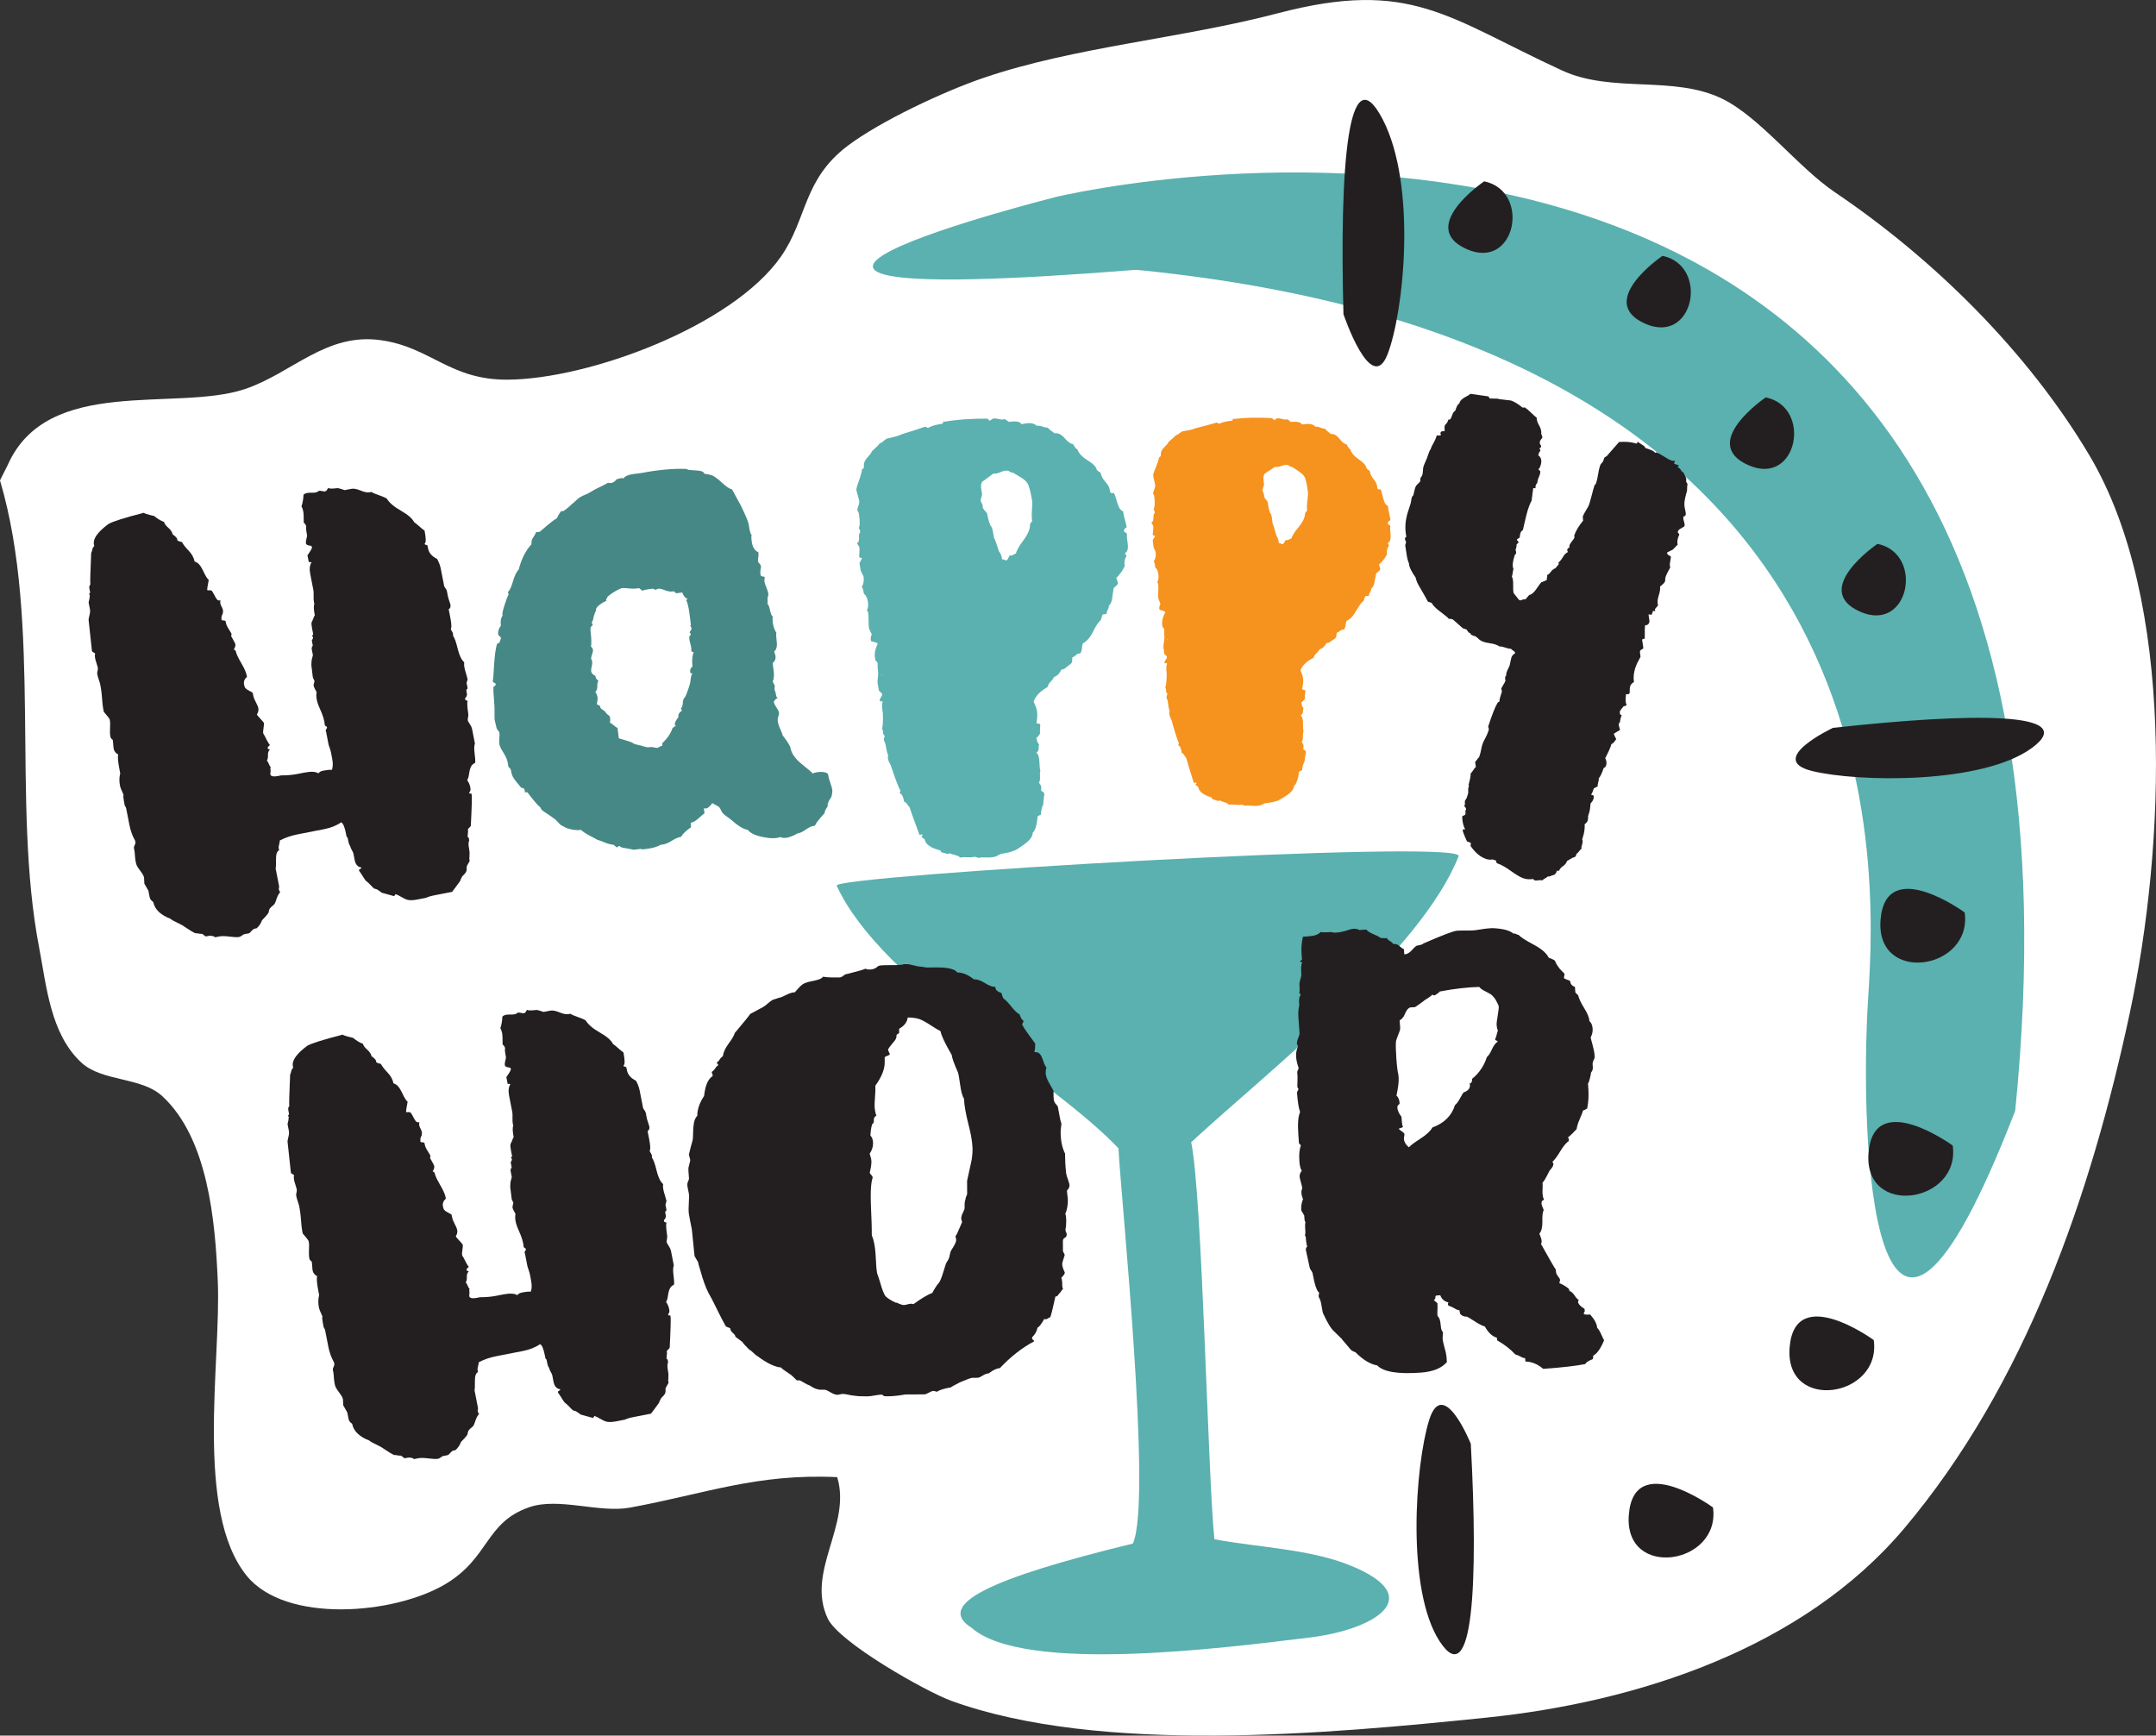
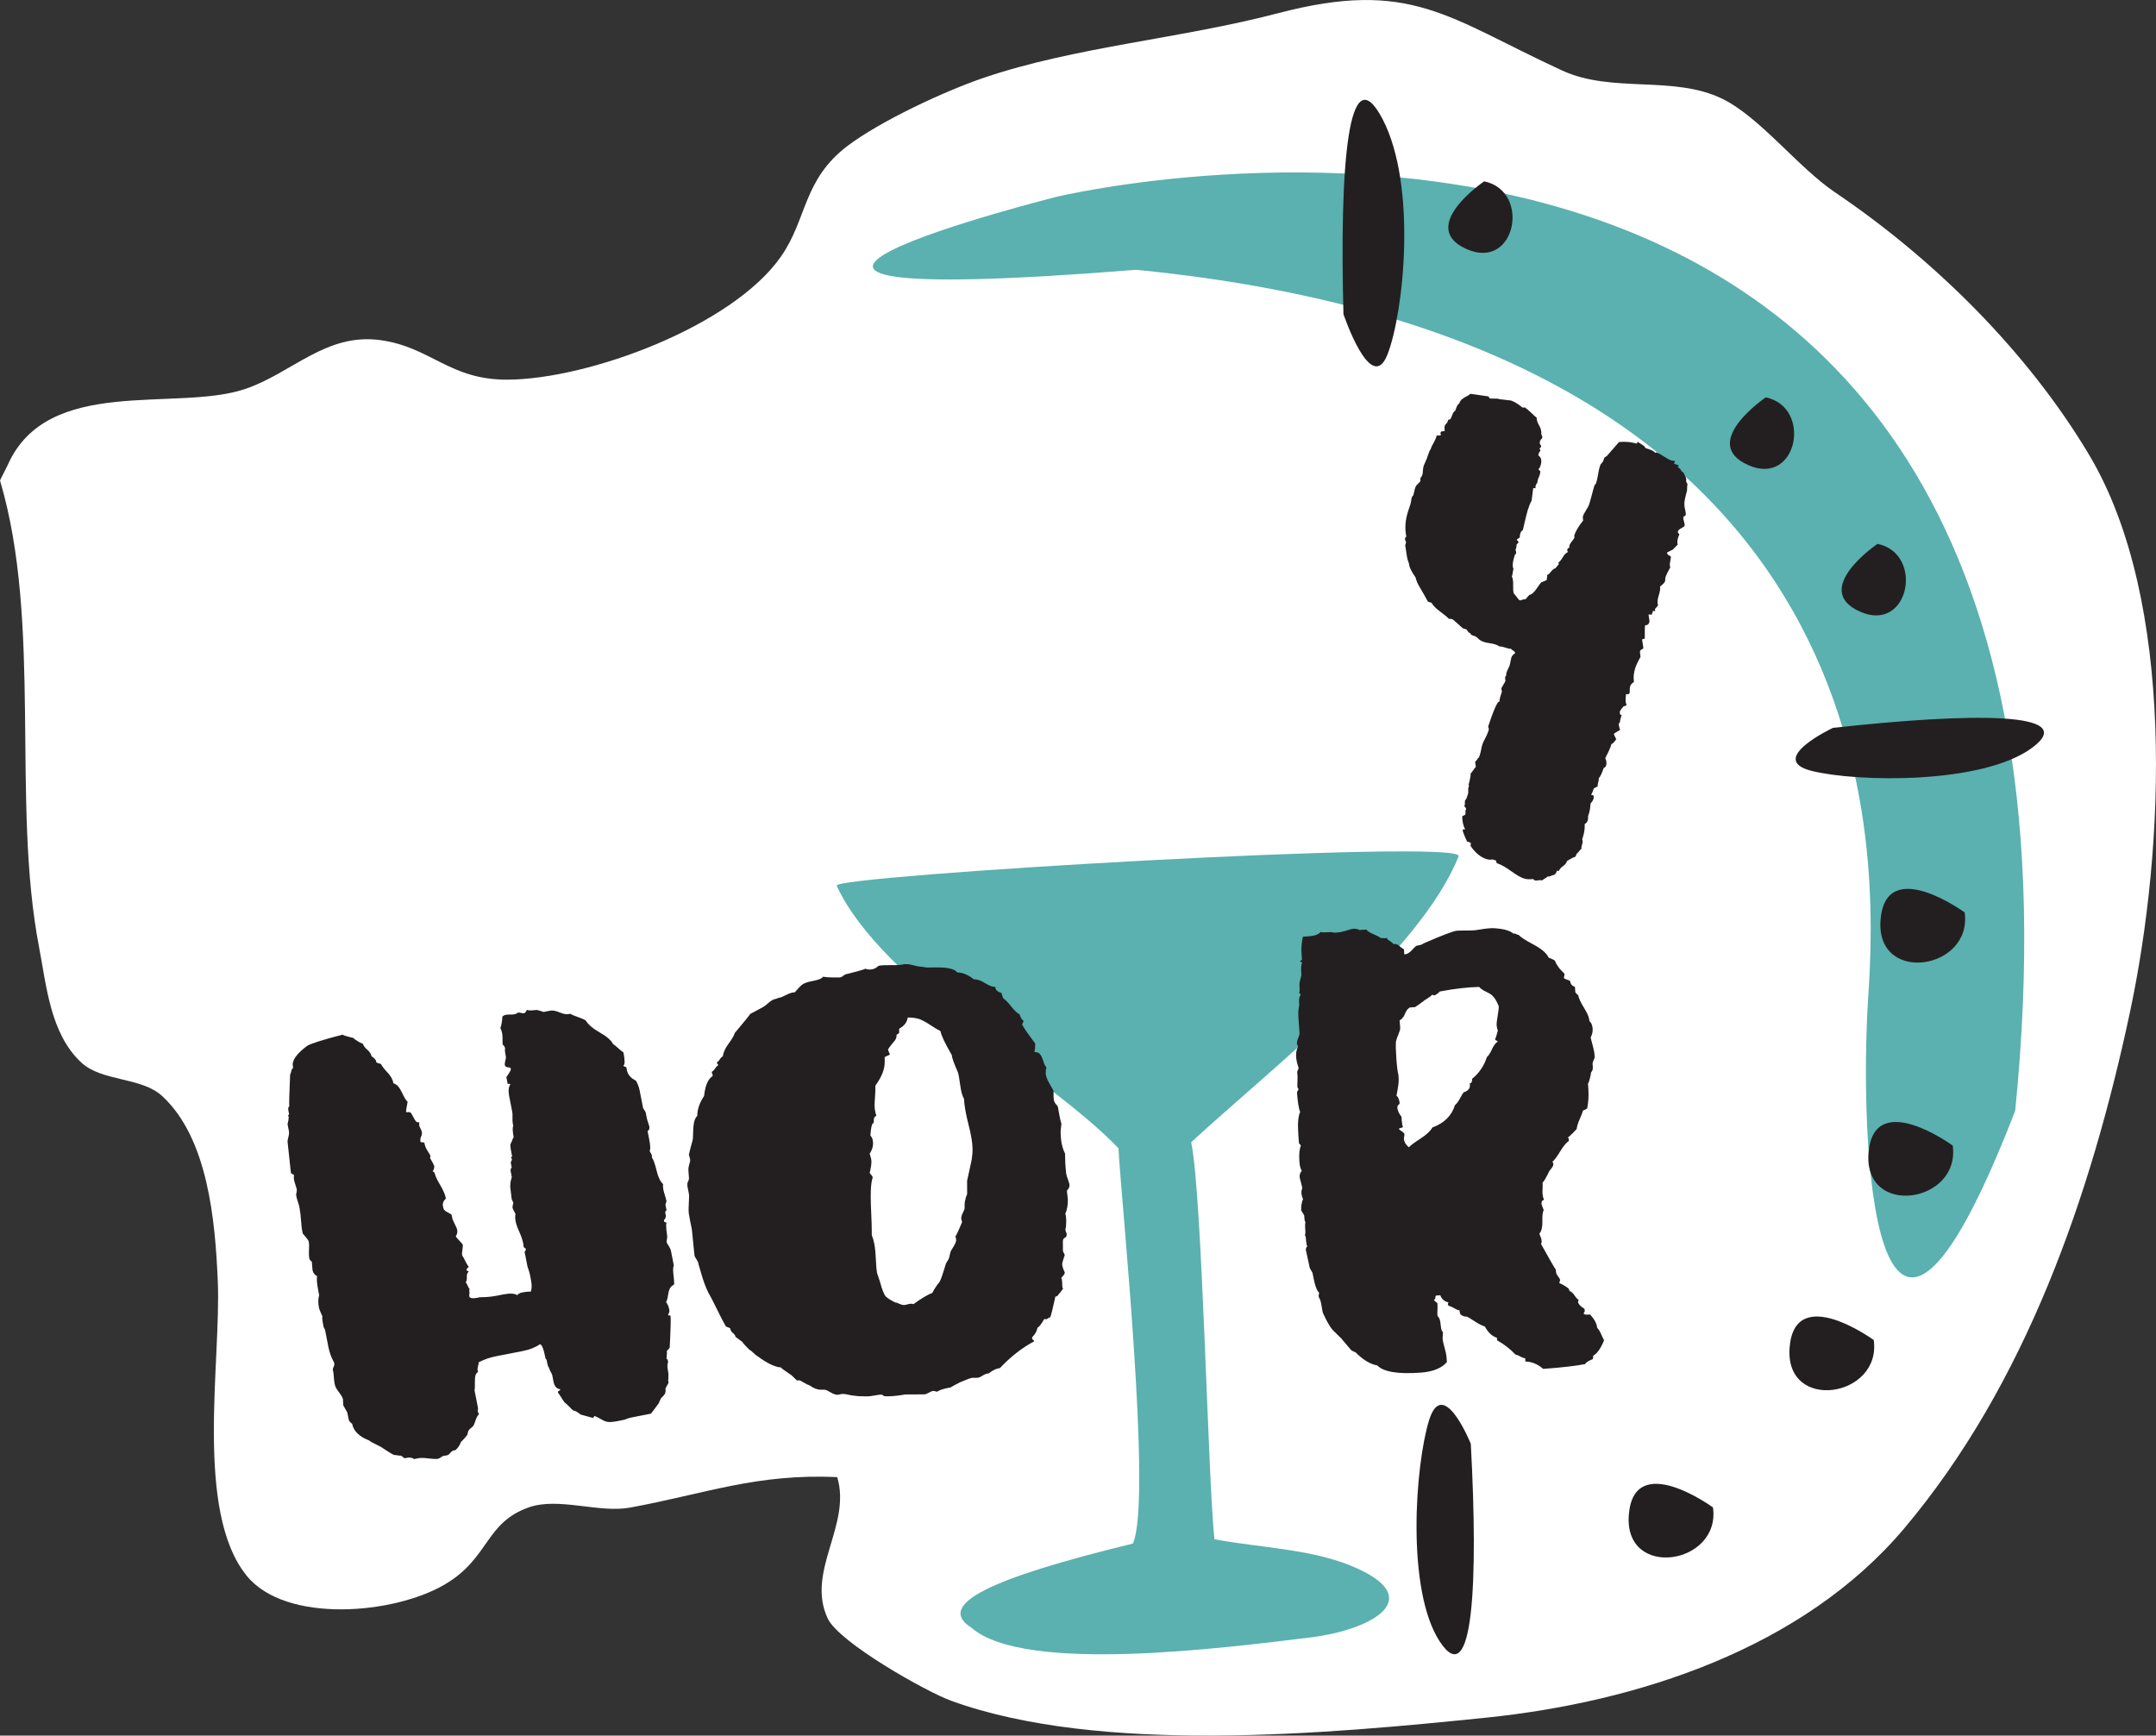
<svg xmlns="http://www.w3.org/2000/svg" version="1.1" id="Layer_1" x="0px" y="0px" width="130.088px" height="104.722px" viewBox="0 0 130.088 104.722" enable-background="new 0 0 130.088 104.722" xml:space="preserve">
  <rect x="0" y="0" width="130.088" height="104.722" fill="#333333" stroke="none" />
  <g>
    <path fill="#FFFFFF" d="M0.471,28.047c2.408-5.408,10.129-3.183,14.291-4.567c2.858-0.951,4.899-3.43,8.236-2.951   c3.006,0.429,4.142,2.396,7.614,2.379c4.915-0.021,13.582-3.229,16.51-7.428c1.593-2.282,1.317-4.639,4.032-6.688   c1.96-1.479,5.795-3.278,8.193-4.094c5.505-1.875,11.93-2.369,17.757-3.898c8.03-2.107,10.245,0.271,17.147,3.452   c3.037,1.399,6.729,0.266,9.682,1.715c2.259,1.109,4.564,4.135,6.779,5.632c6.007,4.056,11.652,9.646,15.352,15.865   c5.209,8.754,4.592,23.607,2.439,33.676c-2.35,10.993-6.275,22.386-13.61,31.084c-6.119,7.255-16.112,10.479-25.205,11.414   c-9.572,0.984-23.302,2.243-32.296-1.016c-1.471-0.533-6.765-3.503-7.451-4.97c-1.328-2.833,1.453-5.629,0.574-8.525   c-4.887-0.227-7.985,1.013-12.508,1.84c-1.859,0.341-4.301-0.644-6.088-0.02c-2.658,0.928-2.376,3.052-5.06,4.644   c-3.079,1.824-9.614,2.382-11.967-0.506c-3.169-3.889-1.544-12.941-1.751-17.775c-0.153-3.606-0.577-8.615-3.352-11.173   c-1.267-1.167-3.619-0.861-4.875-2.019c-1.88-1.732-2.109-4.639-2.555-6.957C0.672,48.375,2.568,37.668,0,28.986L0.471,28.047z" />
    <path fill="#5AB1AF" d="M50.488,53.448c2.686,5.859,13.018,11.624,16.998,15.839c0.139,2.919,2.053,21.308,0.867,23.849   c-8.614,2.096-11.945,3.683-9.733,5.081c3.196,2.8,15.341,1.199,20.388,0.59c3.859-0.465,7.213-2.417,2.487-4.341   c-2.458-1.005-5.49-1.082-8.22-1.59c-0.404-3.863-0.723-20.677-1.401-23.958c4.901-4.511,13.836-11.476,16.133-17.248   C88.564,50.567,49.864,52.838,50.488,53.448z" />
    <g>
-       <path fill="#231F20" d="M8.681,30.94c0.007,0.034,0.213,0.1,0.62,0.196c0.21,0.171,0.409,0.29,0.6,0.359    c0.02,0.102,0.104,0.218,0.253,0.348s0.236,0.263,0.263,0.398c0.203,0.137,0.298,0.259,0.283,0.367    c0.041,0.028,0.099,0.053,0.174,0.071l0.112,0.032c0.06,0.13,0.19,0.298,0.389,0.507c0.2,0.207,0.323,0.431,0.37,0.668    c0.182,0.036,0.35,0.215,0.501,0.536c0.151,0.323,0.267,0.513,0.349,0.567c-0.069,0.367-0.101,0.567-0.095,0.6    c0.007,0.035,0.062,0.042,0.163,0.022l0.112,0.03c0.046,0.063,0.1,0.148,0.156,0.261c0.056,0.113,0.109,0.2,0.157,0.262    c0.046,0.061,0.121,0.081,0.224,0.062c-0.027,0.041-0.031,0.112-0.012,0.214c0.007,0.034,0.039,0.106,0.097,0.219    c0.056,0.113,0.073,0.206,0.055,0.281c0.006,0.033-0.01,0.09-0.048,0.167c-0.037,0.078-0.05,0.15-0.036,0.219    c-0.021,0.075,0.013,0.112,0.102,0.112c0.088,0.001,0.136,0.02,0.143,0.053l0.02,0.102c0.02,0.102,0.08,0.23,0.182,0.387    c0.102,0.158,0.154,0.254,0.161,0.287l-0.031,0.111c0.162,0.286,0.247,0.446,0.253,0.479c0.02,0.102-0.011,0.214-0.094,0.336    c0.075,0.022,0.119,0.066,0.133,0.133c0.026,0.137,0.132,0.363,0.318,0.68c0.185,0.316,0.294,0.56,0.326,0.729l0.021,0.102    c-0.151,0.136-0.209,0.287-0.176,0.457l0.021,0.103c0.02,0.102,0.107,0.19,0.264,0.267c0.155,0.075,0.236,0.131,0.243,0.164    l0.029,0.152c0.021,0.102,0.073,0.234,0.157,0.394c0.084,0.16,0.133,0.273,0.146,0.341c0.026,0.137-0.001,0.267-0.084,0.388    c0.007,0.034,0.065,0.111,0.178,0.23c0.11,0.119,0.191,0.209,0.237,0.271c0.014,0.068,0.01,0.175-0.015,0.32    s-0.031,0.253-0.018,0.32c0.007,0.034,0.033,0.082,0.08,0.144c0.122,0.26,0.229,0.45,0.324,0.571    c-0.185,0.142-0.185,0.231-0.001,0.265c-0.09,0.089-0.129,0.203-0.118,0.341c0.008,0.141-0.015,0.25-0.068,0.331    c0.04,0.028,0.078,0.09,0.116,0.189c0.036,0.098,0.075,0.162,0.115,0.188c-0.021,0.075-0.021,0.163-0.001,0.265    c-0.021,0.075-0.024,0.146-0.011,0.215c0.054,0.095,0.2,0.119,0.438,0.073l0.204-0.04c0.353,0.001,0.683-0.027,0.988-0.087    l0.408-0.08c0.407-0.079,0.693-0.065,0.855,0.045c0.054-0.081,0.149-0.136,0.285-0.162c0.237-0.046,0.411-0.063,0.521-0.048    c0.074-0.156,0.082-0.388,0.022-0.693l-0.069-0.357c-0.014-0.067-0.039-0.158-0.079-0.275c-0.042-0.114-0.064-0.188-0.071-0.224    l-0.149-0.765c-0.041-0.027-0.02-0.102,0.062-0.224c-0.013-0.068-0.036-0.099-0.07-0.093c-0.041-0.026-0.064-0.057-0.07-0.091    c-0.013-0.244-0.111-0.568-0.296-0.975c-0.186-0.405-0.25-0.736-0.194-0.994c-0.108-0.19-0.169-0.319-0.182-0.389    c-0.007-0.032,0.011-0.123,0.053-0.273c-0.007-0.033-0.025-0.074-0.051-0.122c-0.027-0.049-0.045-0.09-0.051-0.123l-0.088-0.724    l0.011-0.214c-0.006-0.032,0.021-0.162,0.083-0.387l-0.069-0.356c-0.014-0.068,0.008-0.142,0.063-0.224l-0.06-0.306    c0.054-0.082,0.078-0.14,0.071-0.173l-0.01-0.053c-0.041-0.026-0.048-0.06-0.021-0.102c0.035-0.006,0.048-0.025,0.041-0.061    c-0.02-0.103-0.045-0.229-0.074-0.382c-0.03-0.153-0.034-0.266-0.014-0.342c0.027-0.04,0.059-0.107,0.093-0.202    c0.035-0.096,0.065-0.163,0.093-0.204c-0.066-0.339-0.076-0.567-0.026-0.682l-0.03-0.153c-0.013-0.068-0.019-0.183-0.014-0.342    c0.004-0.159,0-0.273-0.014-0.341l-0.04-0.204l-0.149-0.766c-0.06-0.306-0.035-0.538,0.075-0.701    c-0.042-0.027-0.097-0.034-0.163-0.021l-0.08-0.408c0.026-0.039,0.074-0.11,0.143-0.213c0.068-0.101,0.113-0.188,0.135-0.264    c-0.014-0.068-0.057-0.104-0.127-0.108c-0.071-0.002-0.128-0.019-0.167-0.046l-0.062-0.041l-0.011-0.051    c-0.013-0.068-0.004-0.158,0.026-0.27c0.031-0.111,0.045-0.186,0.038-0.22c-0.06-0.306-0.077-0.479-0.049-0.52    c-0.021-0.102-0.071-0.18-0.151-0.233c0-0.354-0.008-0.582-0.028-0.685c-0.026-0.135-0.063-0.232-0.11-0.296    c0.068-0.188,0.109-0.426,0.126-0.712c0.088-0.088,0.247-0.127,0.478-0.119c0.231,0.008,0.374-0.028,0.43-0.11    c0.068-0.014,0.138-0.009,0.214,0.011c0.073,0.021,0.129,0.028,0.162,0.021c0.068-0.014,0.114-0.049,0.138-0.106    s0.054-0.09,0.087-0.097c0.041,0.027,0.122,0.039,0.245,0.032c0.121-0.007,0.2-0.013,0.234-0.02    c0.067-0.013,0.149-0.003,0.244,0.032c0.094,0.034,0.18,0.063,0.253,0.081l0.409-0.079c0.135-0.026,0.319,0.01,0.55,0.104    c0.229,0.097,0.412,0.131,0.55,0.104l0.102-0.02c0.082,0.055,0.235,0.122,0.462,0.2c0.228,0.08,0.38,0.146,0.463,0.201    c0.155,0.252,0.44,0.496,0.857,0.732c0.416,0.236,0.682,0.466,0.795,0.691c0.082,0.055,0.188,0.141,0.315,0.256    c0.13,0.115,0.233,0.2,0.315,0.256c0.093,0.477,0.092,0.741-0.003,0.794c0.006,0.034,0.035,0.055,0.091,0.063    c0.054,0.007,0.084,0.027,0.091,0.061l0.03,0.153c0.053,0.272,0.235,0.484,0.547,0.634c0.106,0.191,0.182,0.389,0.222,0.593    l0.209,1.069c0.094,0.122,0.147,0.218,0.161,0.286l0.06,0.305c0.014,0.07,0.04,0.161,0.08,0.276    c0.04,0.117,0.064,0.19,0.071,0.224c0.026,0.137-0.009,0.232-0.104,0.285l0.1,0.511c0.073,0.374,0.081,0.602,0.027,0.682    c0.007,0.034,0.034,0.091,0.086,0.168c0.05,0.079,0.064,0.155,0.045,0.23c0.094,0.122,0.189,0.386,0.286,0.79    c0.096,0.404,0.229,0.68,0.398,0.822c-0.021,0.075-0.015,0.197,0.019,0.366c0.014,0.068,0.043,0.177,0.091,0.327    c0.046,0.148,0.076,0.259,0.09,0.326l-0.063,0.224l0.061,0.306c0.006,0.034-0.008,0.054-0.041,0.061    c-0.028,0.041-0.039,0.08-0.032,0.113l0.04,0.203c-0.015,0.108-0.052,0.187-0.112,0.233c-0.022,0.076,0.006,0.123,0.08,0.144    c0.033-0.007,0.055,0.008,0.062,0.041c-0.021,0.074-0.021,0.207-0.003,0.397c0.02,0.189,0.037,0.319,0.05,0.387    c0.007,0.034,0.001,0.097-0.016,0.188c-0.019,0.092-0.022,0.154-0.016,0.188c0.007,0.035,0.046,0.105,0.119,0.215    c0.074,0.11,0.122,0.215,0.143,0.317l0.04,0.204l0.129,0.662c-0.049,0.114-0.054,0.311-0.019,0.585    c0.037,0.276,0.047,0.467,0.033,0.576c-0.13,0.061-0.219,0.147-0.266,0.264c-0.049,0.114-0.083,0.254-0.104,0.416    c-0.021,0.163-0.059,0.285-0.112,0.366c0.094,0.123,0.158,0.271,0.19,0.439c0.027,0.137,0.01,0.228-0.052,0.275    c-0.021,0.074-0.006,0.106,0.046,0.097c0.051-0.01,0.079,0.002,0.086,0.036c0.026,0.136,0.009,0.773-0.05,1.914    c-0.027,0.04-0.085,0.105-0.175,0.192c0.014,0.069,0.014,0.156-0.001,0.265c-0.014,0.108-0.018,0.181-0.011,0.214l0.061,0.041    c0.014,0.068,0.023,0.12,0.03,0.153c-0.048,0.115-0.054,0.267-0.018,0.453c0.037,0.187,0.047,0.335,0.033,0.444    c0.007,0.033,0.003,0.104-0.011,0.213l0.02,0.103c0.007,0.033-0.017,0.092-0.071,0.172c-0.055,0.082-0.093,0.159-0.113,0.234    c0.033,0.171-0.01,0.311-0.129,0.422c-0.119,0.112-0.176,0.185-0.169,0.218l-0.041,0.062c-0.021,0.075-0.046,0.133-0.073,0.173    c-0.055,0.082-0.138,0.194-0.251,0.34c-0.112,0.146-0.183,0.239-0.21,0.278l-0.509,0.1c-0.103,0.02-0.281,0.055-0.536,0.104    s-0.43,0.104-0.525,0.156l-0.51,0.1c-0.271,0.053-0.481,0.06-0.631,0.017c-0.076-0.02-0.192-0.076-0.351-0.169    c-0.159-0.093-0.276-0.149-0.351-0.17l-0.041,0.062l-0.041,0.061l-0.671-0.187c-0.035,0.007-0.104-0.032-0.209-0.118    c-0.104-0.085-0.211-0.136-0.319-0.148c-0.041-0.026-0.117-0.102-0.229-0.221c-0.11-0.119-0.207-0.206-0.288-0.261    c-0.048-0.062-0.11-0.154-0.188-0.28c-0.077-0.127-0.141-0.22-0.188-0.281c-0.048-0.062-0.038-0.106,0.025-0.138    c0.065-0.03,0.095-0.062,0.088-0.097c-0.217-0.027-0.352-0.178-0.405-0.45l-0.079-0.407c-0.007-0.033-0.038-0.1-0.092-0.194    c-0.054-0.096-0.088-0.177-0.101-0.245c-0.047-0.062-0.081-0.144-0.101-0.245s-0.033-0.17-0.04-0.204l-0.01-0.051    c-0.041-0.026-0.064-0.058-0.07-0.091l-0.03-0.153c-0.079-0.407-0.177-0.636-0.293-0.684c-0.278,0.195-0.622,0.333-1.029,0.412    l-1.58,0.309c-0.408,0.08-0.771,0.204-1.092,0.372c0.007,0.034-0.006,0.106-0.036,0.22c-0.031,0.111-0.04,0.201-0.026,0.27    l0.02,0.102c-0.13,0.061-0.191,0.24-0.186,0.539s-0.004,0.486-0.023,0.56l0.209,1.07c0.006,0.034-0.001,0.089-0.021,0.163    c0.02,0.102,0.05,0.167,0.091,0.194c-0.088,0.088-0.16,0.216-0.216,0.385c-0.055,0.17-0.097,0.275-0.124,0.316    c-0.026,0.041-0.07,0.084-0.132,0.132c-0.063,0.047-0.107,0.092-0.134,0.132c-0.034,0.007-0.069,0.101-0.103,0.284    c-0.083,0.122-0.212,0.271-0.39,0.447c-0.068,0.189-0.179,0.352-0.327,0.486l-0.103,0.02c-0.068,0.014-0.139,0.063-0.21,0.146    c-0.071,0.086-0.124,0.131-0.158,0.138l-0.306,0.06c-0.123,0.095-0.219,0.148-0.286,0.161c-0.103,0.021-0.289,0.013-0.561-0.022    c-0.271-0.035-0.476-0.04-0.61-0.014l-0.255,0.05c-0.035,0.007-0.054-0.007-0.061-0.04l-0.112-0.031    c-0.075-0.02-0.147-0.024-0.214-0.011c-0.068,0.013-0.119,0.022-0.152,0.029c-0.035,0.007-0.072-0.004-0.112-0.03    c-0.048-0.063-0.108-0.103-0.183-0.124c-0.035,0.007-0.098,0.002-0.189-0.016c-0.091-0.017-0.154-0.022-0.188-0.017    c-0.115-0.048-0.315-0.168-0.6-0.359l-0.183-0.122c-0.468-0.228-0.705-0.357-0.712-0.391c-0.609-0.233-0.957-0.571-1.043-1.014    c-0.123-0.082-0.193-0.174-0.213-0.276l-0.08-0.407L8.71,53.317L8.692,52.95c-0.02-0.102-0.102-0.244-0.243-0.428    c-0.141-0.185-0.222-0.328-0.241-0.43l-0.03-0.153c-0.014-0.067-0.025-0.171-0.035-0.311c-0.009-0.139-0.02-0.242-0.033-0.312    l-0.03-0.152c-0.007-0.033,0.008-0.089,0.046-0.168c0.038-0.077,0.054-0.133,0.047-0.167l-0.02-0.103    c-0.162-0.286-0.275-0.599-0.342-0.938l-0.199-1.02c-0.006-0.034-0.021-0.065-0.046-0.097c-0.023-0.03-0.038-0.063-0.045-0.098    l-0.039-0.203c-0.04-0.204-0.051-0.343-0.029-0.419c-0.122-0.257-0.192-0.438-0.212-0.54c-0.053-0.271-0.048-0.521,0.014-0.743    l-0.039-0.204c-0.1-0.51-0.126-0.822-0.078-0.937C6.98,45.453,6.888,45.33,6.854,45.16c-0.007-0.034-0.014-0.11-0.021-0.234    c-0.006-0.122-0.016-0.217-0.028-0.284c-0.083-0.055-0.129-0.116-0.143-0.185c-0.026-0.135-0.034-0.312-0.023-0.525    s0.011-0.354-0.002-0.422l-0.021-0.103c-0.006-0.033-0.057-0.103-0.146-0.209c-0.092-0.105-0.161-0.188-0.208-0.251l-0.039-0.203    c-0.021-0.103-0.043-0.3-0.064-0.597c-0.022-0.295-0.05-0.527-0.083-0.697l-0.04-0.204c-0.007-0.033-0.03-0.108-0.07-0.225    c-0.041-0.116-0.066-0.207-0.08-0.275l-0.02-0.103c-0.007-0.033,0-0.088,0.021-0.162s0.025-0.146,0.012-0.215    c-0.006-0.033-0.032-0.116-0.076-0.25c-0.043-0.131-0.071-0.231-0.085-0.3c-0.02-0.102-0.02-0.189,0.002-0.266    c-0.006-0.033-0.039-0.063-0.097-0.086c-0.058-0.023-0.09-0.054-0.096-0.088c-0.124-1.174-0.188-1.779-0.195-1.814    c-0.014-0.067-0.001-0.175,0.042-0.325c0.041-0.148,0.052-0.274,0.032-0.376l-0.08-0.408c0.041-0.148,0.066-0.295,0.074-0.438    c-0.048-0.062-0.055-0.096-0.021-0.103l0.041-0.061c-0.007-0.033-0.021-0.109-0.045-0.229c-0.023-0.118-0.005-0.202,0.057-0.248    c-0.02-0.103-0.003-0.741,0.05-1.916c0.027-0.04,0.05-0.106,0.067-0.197c0.017-0.092,0.056-0.16,0.118-0.209l-0.02-0.102    c-0.066-0.339,0.224-0.749,0.87-1.229C6.791,31.468,7.505,31.242,8.681,30.94z" />
-     </g>
+       </g>
    <g>
      <path fill="#5AB1AF" d="M63.748,11.876c0,0,64.972-15.655,57.844,55.147c-8.691,22.443-9.413,1.478-8.87-6.835    c0.545-8.313,1.981-39.385-44.17-43.909C35.871,18.893,63.748,11.876,63.748,11.876z" />
      <path fill="#231F20" d="M81.061,18.955c-0.238-8.86,0.27-15.766,2.36-11.769c2.089,4.004,1.285,11.665,0.298,14.198    C82.731,23.916,81.061,18.955,81.061,18.955z" />
      <path fill="#231F20" d="M88.745,87.118c0.45,8.318,0.159,15.027-1.876,11.924c-2.031-3.105-1.485-10.629-0.64-13.352    C87.075,82.97,88.745,87.118,88.745,87.118z" />
      <g>
-         <path fill="#231F20" d="M100.311,15.437c0,0-4.049,2.746-1.067,4.084C102.221,20.86,103.149,16.027,100.311,15.437z" />
        <path fill="#231F20" d="M106.541,23.977c0,0-4.05,2.747-1.065,4.082C108.452,29.4,109.383,24.566,106.541,23.977z" />
        <path fill="#231F20" d="M113.285,32.815c0,0-4.052,2.748-1.067,4.086C115.198,38.238,116.127,33.406,113.285,32.815z" />
        <path fill="#231F20" d="M89.552,10.941c0,0-4.052,2.747-1.069,4.085C91.462,16.364,92.394,11.53,89.552,10.941z" />
      </g>
      <g>
        <path fill="#231F20" d="M117.822,69.12c0,0-4.773-3.482-5.08,0.453C112.436,73.504,118.31,72.592,117.822,69.12z" />
        <path fill="#231F20" d="M113.057,80.856c0,0-4.772-3.48-5.076,0.455C107.673,85.245,113.544,84.329,113.057,80.856z" />
        <path fill="#231F20" d="M103.357,90.955c0,0-4.776-3.487-5.077,0.45C97.972,95.335,103.845,94.42,103.357,90.955z" />
        <path fill="#231F20" d="M118.543,55.054c0,0-4.771-3.483-5.075,0.454C113.165,59.442,119.032,58.526,118.543,55.054z" />
      </g>
      <path fill="#231F20" d="M110.597,43.919c8.279-0.915,14.993-1.003,12.011,1.205c-2.986,2.201-10.526,2.081-13.295,1.391    C106.547,45.819,110.597,43.919,110.597,43.919z" />
    </g>
    <g>
-       <path fill="#468885" d="M38.225,28.6l0.496-0.063c0.985-0.188,1.862-0.269,2.63-0.246c0.03-0.004,0.069,0.007,0.118,0.03    c0.049,0.024,0.089,0.035,0.119,0.031c0.124,0.016,0.271,0.026,0.44,0.035s0.304,0.038,0.401,0.086    c0.004,0.03,0.04,0.072,0.107,0.125c0.03-0.004,0.093,0.004,0.188,0.021c0.094,0.019,0.172,0.039,0.237,0.061    c0.162,0.071,0.364,0.223,0.607,0.449c0.243,0.229,0.445,0.364,0.604,0.404l0.538,0.987c0.292,0.604,0.448,0.982,0.468,1.133    c0.047,0.361,0.103,0.568,0.172,0.62c-0.02,0.095-0.019,0.217,0.001,0.367c0.046,0.36,0.183,0.589,0.409,0.682    c0.012,0.091,0.009,0.191-0.008,0.299c-0.018,0.111-0.021,0.195-0.014,0.256c0.004,0.029,0.032,0.072,0.086,0.127    c0.053,0.054,0.083,0.111,0.091,0.171c0.004,0.03-0.004,0.092-0.022,0.186c-0.018,0.096-0.023,0.173-0.016,0.233l0.012,0.09    c0.008,0.059,0.05,0.093,0.127,0.098c0.076,0.006,0.118,0.024,0.122,0.053c0.004,0.031,0.001,0.069-0.009,0.116    s-0.012,0.087-0.008,0.115c0.012,0.092,0.051,0.217,0.117,0.376c0.066,0.16,0.104,0.27,0.111,0.329l0.012,0.091    c0.004,0.03-0.006,0.077-0.027,0.141c-0.023,0.065-0.029,0.127-0.022,0.188c0.016,0.12,0.01,0.197-0.017,0.231    c0.068,0.052,0.124,0.183,0.166,0.392c0.041,0.209,0.097,0.34,0.165,0.392c-0.019,0.094-0.018,0.217,0.002,0.367    c0.026,0.21,0.099,0.416,0.216,0.614c-0.019,0.095-0.012,0.263,0.019,0.503c0.039,0.301-0.011,0.506-0.149,0.616    c0.004,0.029,0.016,0.074,0.039,0.132c0.023,0.06,0.036,0.104,0.04,0.133c0.023,0.181-0.035,0.326-0.173,0.436l0.058,0.451    c0.039,0.302,0.021,0.519-0.054,0.649c0.003,0.029,0.044,0.117,0.125,0.26c-0.016,0.124-0.019,0.217-0.011,0.275    c0.038,0.059,0.065,0.146,0.081,0.266c0.015,0.121,0.054,0.193,0.118,0.215c-0.09,0.012-0.173,0.084-0.248,0.215    c0.012,0.091,0.065,0.206,0.161,0.347c0.093,0.142,0.146,0.257,0.158,0.347c0.004,0.031-0.011,0.095-0.045,0.19    c-0.032,0.095-0.046,0.173-0.038,0.233l0.011,0.09c0.016,0.121,0.065,0.275,0.152,0.463c0.085,0.189,0.132,0.313,0.139,0.373    c0.072,0.082,0.155,0.194,0.25,0.335c0.095,0.142,0.163,0.254,0.205,0.341c0.046,0.361,0.274,0.707,0.684,1.037    c0.41,0.329,0.634,0.521,0.672,0.578c0.056-0.037,0.158-0.066,0.311-0.086c0.27-0.035,0.474,0.001,0.608,0.105    c0.02,0.151,0.066,0.328,0.138,0.533c0.072,0.205,0.114,0.353,0.126,0.442c0.008,0.062-0.007,0.185-0.043,0.373    c-0.022,0.065-0.062,0.13-0.112,0.198c-0.053,0.067-0.076,0.117-0.073,0.146c-0.026,0.034-0.044,0.082-0.051,0.145    c-0.008,0.063-0.009,0.108-0.005,0.138c-0.131,0.171-0.19,0.301-0.179,0.391c-0.35,0.382-0.547,0.637-0.59,0.765l-0.091,0.012    c-0.12,0.016-0.271,0.089-0.453,0.218c-0.184,0.131-0.335,0.204-0.455,0.22c-0.061,0.008-0.104,0.029-0.129,0.063    c-0.26,0.124-0.45,0.195-0.569,0.211c-0.182,0.023-0.306,0.009-0.373-0.044c-0.264,0.095-0.624,0.096-1.079,0    c-0.456-0.093-0.757-0.238-0.904-0.435c-0.249-0.028-0.6-0.243-1.047-0.646c-0.303-0.205-0.475-0.352-0.515-0.438l-0.063-0.13    c-0.042-0.087-0.08-0.144-0.113-0.17c-0.034-0.025-0.167-0.101-0.396-0.224c-0.157,0.204-0.281,0.312-0.371,0.322    c-0.061,0.008-0.108,0-0.142-0.027l0.041,0.316c-0.057,0.038-0.175,0.137-0.353,0.298c-0.179,0.161-0.327,0.249-0.447,0.264    c-0.03,0.004-0.04,0.051-0.028,0.142l0.018,0.135c-0.281,0.19-0.487,0.385-0.613,0.584c-0.151,0.02-0.331,0.097-0.544,0.23    c-0.213,0.137-0.394,0.211-0.544,0.23l-0.136,0.018c-0.199,0.118-0.464,0.197-0.795,0.24l-0.271,0.035    c-0.029,0.004-0.077-0.005-0.141-0.027l-0.045,0.005l-0.361,0.047l-0.425-0.083c-0.248-0.029-0.392-0.072-0.429-0.129    c-0.034-0.025-0.065-0.021-0.09,0.012c-0.027,0.035-0.056,0.054-0.086,0.058l-0.203-0.159c-0.155-0.01-0.345-0.062-0.57-0.155    c-0.227-0.092-0.355-0.137-0.384-0.134c-0.035-0.025-0.184-0.106-0.445-0.241c-0.263-0.134-0.446-0.256-0.552-0.365    c-0.271,0.035-0.566-0.003-0.887-0.115l-0.346-0.186c-0.034-0.025-0.14-0.134-0.316-0.325c-0.068-0.053-0.177-0.131-0.328-0.234    c-0.151-0.102-0.277-0.186-0.377-0.25c-0.101-0.063-0.174-0.152-0.218-0.27c-0.099-0.049-0.35-0.338-0.754-0.866    c-0.004-0.03-0.067-0.038-0.187-0.022c0.021-0.063,0.023-0.11,0.005-0.139c-0.02-0.027-0.03-0.057-0.034-0.087l-0.097-0.034    l-0.096-0.033c-0.038-0.057-0.138-0.182-0.3-0.375c-0.163-0.192-0.257-0.379-0.28-0.561c-0.011-0.09-0.035-0.162-0.073-0.22    l-0.051-0.04c-0.035-0.024-0.053-0.054-0.057-0.084l-0.018-0.136c-0.027-0.21-0.117-0.436-0.271-0.677    c-0.154-0.24-0.238-0.42-0.253-0.541c-0.012-0.09-0.012-0.205,0.001-0.344c0.012-0.139,0.015-0.238,0.007-0.299    s-0.037-0.118-0.09-0.173s-0.083-0.111-0.091-0.172l-0.104-0.446c-0.008-0.059-0.012-0.144-0.01-0.251    c0.003-0.106,0.002-0.175-0.002-0.206c0.01-0.154,0-0.413-0.031-0.776c-0.032-0.362-0.043-0.62-0.031-0.776l0.085-0.057    c0.029-0.003,0.043-0.02,0.039-0.05c0.021-0.064,0.002-0.106-0.063-0.13c-0.064-0.021-0.099-0.049-0.103-0.078    c0.019-0.096,0.045-0.427,0.078-0.997c0.034-0.57,0.093-0.999,0.18-1.286c0.061-0.008,0.103-0.028,0.13-0.063    c0.025-0.033,0.044-0.074,0.054-0.121c0.008-0.048,0.025-0.088,0.053-0.122c-0.008-0.061-0.03-0.103-0.063-0.129    c-0.068-0.053-0.104-0.094-0.107-0.124c-0.022-0.182,0.03-0.355,0.162-0.525c-0.035-0.271,0.001-0.475,0.105-0.61l-0.012-0.09    c-0.012-0.091,0.071-0.392,0.251-0.905c0.066-0.191,0.114-0.291,0.146-0.295c-0.031,0.004-0.051-0.038-0.063-0.129    c0.108-0.105,0.21-0.324,0.305-0.658s0.21-0.57,0.346-0.711c0.163-0.632,0.419-1.139,0.769-1.521    c-0.012-0.09,0.003-0.197,0.049-0.326c0.026-0.034,0.063-0.093,0.115-0.176c0.05-0.082,0.087-0.156,0.109-0.221l0.226-0.029    c0.082-0.072,0.241-0.207,0.476-0.406c0.234-0.197,0.422-0.336,0.565-0.416c0.022-0.063,0.059-0.138,0.109-0.221    c0.052-0.082,0.089-0.142,0.116-0.176c0.056-0.037,0.101-0.043,0.135-0.018c0.143-0.079,0.323-0.225,0.541-0.437    c0.056-0.037,0.139-0.109,0.247-0.215c0.108-0.106,0.207-0.181,0.293-0.223c0.057-0.036,0.144-0.078,0.259-0.124    c0.117-0.046,0.203-0.087,0.26-0.125l0.299-0.176c0.519-0.251,0.791-0.393,0.816-0.426c0.034,0.025,0.097,0.032,0.188,0.021    c0.119-0.016,0.232-0.091,0.337-0.227c0.03-0.004,0.09-0.02,0.178-0.047c0.089-0.026,0.164-0.027,0.229-0.005    C37.72,28.728,37.924,28.639,38.225,28.6z M37.502,35.487c-0.319,0.132-0.603,0.307-0.85,0.522    c0.004,0.029-0.015,0.07-0.053,0.121c-0.04,0.051-0.043,0.09-0.008,0.116c-0.346,0.167-0.555,0.332-0.627,0.492    c0.008,0.063-0.006,0.125-0.044,0.191c-0.037,0.064-0.053,0.113-0.049,0.144c-0.027,0.033-0.049,0.105-0.065,0.214    c-0.016,0.11-0.051,0.198-0.104,0.267l0.068,0.174c-0.116,0.046-0.162,0.159-0.139,0.34c0.054,0.422,0.063,0.741,0.029,0.96    c0.065,0.022,0.106,0.095,0.121,0.214c0.004,0.031-0.006,0.077-0.028,0.142s-0.044,0.137-0.063,0.215    c-0.021,0.079-0.029,0.135-0.025,0.164c0.034,0.025,0.058,0.084,0.068,0.175c0.008,0.061-0.004,0.153-0.033,0.279    c-0.029,0.127-0.04,0.22-0.032,0.278c0.016,0.121,0.104,0.218,0.267,0.288c-0.02,0.095,0.039,0.194,0.176,0.299    c-0.054,0.068-0.076,0.179-0.072,0.33c0.004,0.153-0.036,0.265-0.118,0.337c0.076,0.113,0.121,0.229,0.137,0.35    c0.008,0.061-0.006,0.185-0.044,0.373c0.004,0.029,0.039,0.057,0.102,0.078c0.064,0.023,0.1,0.049,0.104,0.078    c-0.023,0.065,0.032,0.134,0.164,0.209c0.033,0.026,0.067,0.053,0.103,0.079c0.033,0.025,0.051,0.046,0.053,0.062    s0.021,0.036,0.055,0.062c0.004,0.03,0.038,0.064,0.104,0.101c0.066,0.039,0.102,0.088,0.109,0.146    c0.016,0.121,0.015,0.229-0.003,0.322c0.063,0.023,0.14,0.074,0.227,0.155c0.087,0.08,0.162,0.133,0.226,0.154l0.081,0.632    c0.064,0.022,0.192,0.06,0.382,0.111c0.191,0.053,0.334,0.104,0.433,0.151c0.037,0.058,0.245,0.122,0.622,0.196    c0.004,0.029,0.035,0.04,0.096,0.032c0.03-0.004,0.063,0.008,0.096,0.034c0.095,0.019,0.217,0.019,0.367-0.001    c0.189,0.036,0.298,0.054,0.328,0.05s0.073-0.025,0.13-0.063c0.056-0.037,0.114-0.06,0.175-0.067l-0.018-0.136    c0.326-0.318,0.532-0.62,0.617-0.905c0.026-0.034,0.067-0.07,0.124-0.109l0.085-0.056l-0.052-0.04l-0.006-0.045    c-0.012-0.091,0.063-0.237,0.22-0.441l-0.006-0.046c-0.016-0.119,0.061-0.237,0.229-0.35c-0.068-0.053-0.089-0.095-0.063-0.13    c0.053-0.067,0.086-0.164,0.102-0.288c-0.008-0.06-0.001-0.122,0.021-0.187c-0.004-0.029,0.021-0.078,0.072-0.147    c0.053-0.067,0.09-0.134,0.112-0.197c0.184-0.483,0.269-0.769,0.257-0.859c0.028-0.249,0.072-0.391,0.129-0.43    c-0.091,0.012-0.14-0.012-0.147-0.072c-0.02-0.15,0.027-0.264,0.14-0.34c-0.042-0.331-0.02-0.624,0.07-0.881    c-0.091,0.012-0.139-0.013-0.146-0.073c0.017-0.094-0.001-0.237-0.055-0.429c-0.056-0.191-0.074-0.335-0.056-0.429    c-0.003-0.029,0.008-0.047,0.039-0.051c0.029-0.004,0.043-0.021,0.039-0.052c-0.003-0.029-0.007-0.06-0.011-0.09l-0.052-0.04    c-0.004-0.028,0.034-0.096,0.112-0.197c-0.004-0.03-0.01-0.075-0.018-0.136l-0.057-0.084l0.039-0.052    c-0.008-0.06-0.014-0.105-0.018-0.136l-0.069-0.541c-0.05-0.392-0.115-0.657-0.194-0.801l0.039-0.052l0.039-0.051    c-0.124-0.014-0.231-0.138-0.322-0.371l-0.361,0.046l-0.153-0.118l-0.09,0.012c-0.121,0.016-0.271-0.011-0.446-0.08    c-0.178-0.069-0.312-0.099-0.401-0.087l-0.175,0.069c-0.069-0.052-0.132-0.074-0.192-0.066l-0.181,0.023    c-0.181,0.022-0.314,0.056-0.4,0.096l-0.204-0.156l-0.136,0.018c-0.15,0.019-0.319,0.018-0.505-0.004    C37.73,35.48,37.594,35.475,37.502,35.487z" />
-     </g>
+       </g>
    <g>
-       <path fill="#5AB1AF" d="M56.914,25.406l0.06,0.042c0.784-0.136,1.652-0.198,2.603-0.187c0.079,0.058,0.123,0.103,0.129,0.137    c0.124-0.092,0.204-0.142,0.238-0.147c0.068-0.012,0.167-0.002,0.296,0.028c0.127,0.03,0.226,0.041,0.293,0.028l0.103-0.018    l0.241,0.17c0.41-0.07,0.662-0.026,0.761,0.132l0.204-0.035c0.341-0.059,0.577-0.012,0.71,0.14    c0.102-0.018,0.219-0.002,0.35,0.046s0.229,0.065,0.299,0.054c0.086,0.091,0.229,0.207,0.43,0.348    c0.205-0.035,0.406,0.063,0.604,0.29c0.197,0.229,0.366,0.352,0.51,0.359c0.103,0.194,0.191,0.302,0.266,0.324    c0.075,0.232,0.28,0.452,0.614,0.657c0.334,0.207,0.517,0.395,0.547,0.565c0.045,0.063,0.097,0.106,0.153,0.131    c0.058,0.026,0.089,0.056,0.095,0.09c0.029,0.17,0.12,0.34,0.271,0.507c0.152,0.166,0.24,0.318,0.264,0.454l0.026,0.154    c0.006,0.034,0.045,0.063,0.12,0.084l0.103-0.019c0.045,0.063,0.094,0.188,0.143,0.372s0.104,0.342,0.161,0.472    c0.058,0.131,0.144,0.223,0.257,0.272l0.036,0.205c0.012,0.067,0.041,0.187,0.088,0.354c0.046,0.169,0.078,0.302,0.096,0.405    c-0.069,0.012-0.128,0.074-0.178,0.188c0.012,0.069,0.055,0.114,0.129,0.136c0.039,0.028,0.063,0.06,0.068,0.094    c-0.021,0.074-0.016,0.214,0.02,0.417c0.071,0.41,0.023,0.647-0.141,0.71c0.006,0.035,0.021,0.067,0.043,0.099    s0.038,0.064,0.044,0.098c-0.114,0.161-0.149,0.36-0.107,0.6l-0.161,0.29c-0.142,0.2-0.257,0.343-0.348,0.429l0.105,0.299    c-0.023,0.074-0.065,0.134-0.128,0.179c-0.063,0.047-0.107,0.09-0.136,0.131l-0.074,0.486c-0.021,0.285-0.095,0.473-0.219,0.564    c0.012,0.069-0.009,0.151-0.062,0.248c-0.055,0.097-0.076,0.18-0.064,0.248L66.52,37.08l-0.1,0.334    c-0.125,0.092-0.279,0.32-0.462,0.686c-0.183,0.366-0.389,0.604-0.614,0.713c-0.028,0.04-0.049,0.132-0.059,0.273    c-0.012,0.143-0.045,0.253-0.1,0.333l-0.104,0.018c-0.068,0.012-0.132,0.049-0.19,0.113c-0.061,0.063-0.124,0.1-0.191,0.111    c0.006,0.034,0.004,0.078-0.005,0.132c-0.009,0.055-0.009,0.099-0.003,0.133c-0.022,0.075-0.089,0.147-0.2,0.219    c-0.109,0.072-0.18,0.129-0.208,0.167c-0.063,0.047-0.145,0.078-0.247,0.097c-0.102,0.228-0.25,0.377-0.449,0.446    c-0.021,0.074-0.086,0.165-0.19,0.27c-0.106,0.106-0.165,0.214-0.182,0.322c-0.449,0.253-0.731,0.547-0.849,0.884    c0.115,0.261,0.182,0.442,0.199,0.545c0.036,0.205,0.025,0.453-0.029,0.744l0.06,0.042c0.033-0.006,0.07-0.004,0.107,0.007    c0.037,0.013,0.058,0.034,0.063,0.068c-0.021,0.285-0.025,0.462-0.014,0.53c-0.027,0.04-0.07,0.101-0.127,0.181l-0.093,0.068    c0.042,0.238,0.098,0.369,0.173,0.392c-0.028,0.04-0.041,0.121-0.037,0.243s-0.043,0.21-0.14,0.262    c0.08,0.057,0.135,0.17,0.165,0.34c0.012,0.069,0.021,0.173,0.027,0.311c0.005,0.141,0.015,0.245,0.026,0.313l0.026,0.153    c-0.027,0.041-0.035,0.146-0.022,0.32c0.012,0.175-0.01,0.3-0.066,0.38c0.126,0.119,0.169,0.271,0.132,0.452    c0.006,0.034,0.036,0.064,0.094,0.09c0.058,0.024,0.091,0.072,0.103,0.14c-0.049,0.325-0.067,0.521-0.056,0.59    c-0.102,0.228-0.151,0.447-0.149,0.658l-0.052,0.009c-0.063,0.047-0.111,0.072-0.145,0.078c-0.048,0.535-0.149,0.868-0.302,1    c0.007,0.245-0.21,0.511-0.652,0.799c-0.249,0.184-0.426,0.283-0.527,0.301c-0.131,0.059-0.384,0.119-0.759,0.184    c-0.193,0.105-0.307,0.159-0.341,0.164l-0.154,0.027c-0.102,0.018-0.232,0.023-0.393,0.016c-0.158-0.007-0.273-0.006-0.341,0.006    l-0.103,0.018l-0.222-0.067l-0.154,0.026c-0.068,0.012-0.174,0.014-0.315,0.002c-0.143-0.01-0.282-0.003-0.418,0.021    c-0.046-0.063-0.151-0.115-0.317-0.157c-0.166-0.041-0.27-0.076-0.308-0.105c-0.063,0.047-0.142,0.052-0.235,0.016    c-0.095-0.036-0.159-0.052-0.192-0.046c-0.074-0.021-0.117-0.067-0.129-0.136c-0.587-0.145-0.906-0.37-0.96-0.677l-0.181-0.128    c-0.006-0.033,0.008-0.062,0.038-0.086c0.031-0.021,0.026-0.048-0.013-0.076l-0.153,0.026c-0.331-0.893-0.533-1.454-0.608-1.688    c-0.04-0.027-0.085-0.081-0.133-0.161c-0.05-0.078-0.11-0.129-0.185-0.152c-0.054-0.307-0.134-0.469-0.242-0.485    c-0.006-0.032-0.012-0.067-0.018-0.102l0.043-0.061c-0.104-0.193-0.225-0.488-0.364-0.886s-0.212-0.613-0.218-0.648    c-0.104-0.191-0.161-0.322-0.173-0.391c-0.018-0.104-0.012-0.174,0.016-0.214c-0.045-0.062-0.104-0.299-0.175-0.707L53.34,44.68    c-0.018-0.103,0.001-0.193,0.057-0.273c-0.08-0.057-0.118-0.128-0.115-0.217c0.002-0.088-0.021-0.163-0.065-0.227    c0.051-0.114,0.068-0.415,0.055-0.905c-0.064-0.375-0.069-0.603-0.014-0.683c-0.012-0.068-0.041-0.09-0.09-0.064    c-0.048,0.027-0.075,0.022-0.081-0.012c-0.012-0.068,0.01-0.143,0.067-0.222c0.057-0.08,0.078-0.153,0.066-0.223    c-0.086-0.091-0.148-0.15-0.188-0.179l-0.054-0.308l-0.018-0.102c-0.018-0.103-0.016-0.235,0.01-0.397s0.022-0.327-0.008-0.499    l-0.01-0.366l-0.069-0.095c-0.039-0.027-0.063-0.059-0.068-0.093l-0.018-0.103c-0.048-0.273,0.008-0.563,0.165-0.872    c-0.046-0.062-0.176-0.109-0.393-0.143c-0.053-0.097-0.042-0.239,0.03-0.427c-0.104-0.193-0.16-0.323-0.172-0.393    c-0.012-0.068-0.02-0.261-0.021-0.576c-0.002-0.316-0.037-0.467-0.105-0.455c0.079-0.154,0.101-0.335,0.065-0.539    c-0.041-0.238-0.122-0.4-0.242-0.485c-0.013-0.068-0.023-0.136-0.036-0.205c-0.012-0.067-0.041-0.133-0.086-0.196    c0.106-0.193,0.141-0.409,0.1-0.648c-0.105-0.192-0.16-0.306-0.166-0.341l-0.079-0.461c0.028-0.038,0.055-0.088,0.081-0.146    c0.024-0.057,0.051-0.104,0.08-0.146l-0.111-0.033c-0.035,0.006-0.055-0.008-0.061-0.042s-0.004-0.123,0.008-0.265    c0.01-0.142,0.01-0.247-0.002-0.316c-0.006-0.033-0.055-0.113-0.147-0.238c0.097-0.051,0.138-0.164,0.127-0.338    c-0.013-0.174,0.012-0.282,0.075-0.33c-0.006-0.033-0.015-0.084-0.026-0.152l-0.069-0.094c0.078-0.154,0.082-0.437,0.012-0.846    l-0.018-0.103c-0.047-0.063-0.072-0.11-0.078-0.145c-0.006-0.033,0.016-0.116,0.063-0.248c0.048-0.131,0.064-0.23,0.053-0.299    s-0.038-0.168-0.078-0.302s-0.064-0.219-0.07-0.252l-0.026-0.154c0.016-0.107,0.066-0.274,0.151-0.501    c0.083-0.225,0.133-0.391,0.15-0.499c0.027-0.039,0.036-0.094,0.024-0.162c0.057-0.079,0.102-0.123,0.137-0.13    c-0.006-0.033-0.009-0.095-0.007-0.183c0.003-0.088,0.019-0.152,0.047-0.193c0.022-0.073,0.092-0.174,0.211-0.3    c0.118-0.126,0.189-0.226,0.212-0.3c0.028-0.039,0.104-0.113,0.225-0.223s0.211-0.203,0.268-0.285    c0.068-0.012,0.148-0.059,0.238-0.146c0.09-0.086,0.169-0.134,0.238-0.146c0.067-0.012,0.203-0.044,0.405-0.098    c0.202-0.052,0.35-0.104,0.447-0.156c0.767-0.237,1.232-0.388,1.397-0.452c0.034-0.006,0.091,0.02,0.171,0.076    c0.193-0.104,0.408-0.176,0.648-0.218l0.152-0.026C56.889,25.568,56.932,25.507,56.914,25.406z M53.222,40.641    c0.006,0.035-0.009,0.056-0.042,0.062l0.009,0.051C53.216,40.713,53.228,40.676,53.222,40.641z M60.594,28.407    c-0.033,0.006-0.125,0.04-0.271,0.1c-0.148,0.061-0.276,0.083-0.384,0.066l-0.655,0.481c-0.091,0.087-0.115,0.249-0.074,0.487    l0.045,0.256c0.006,0.033-0.024,0.163-0.093,0.385c0.006,0.035,0.037,0.108,0.092,0.222c0.055,0.114,0.065,0.173,0.03,0.179    c0.013,0.069,0.062,0.148,0.147,0.238s0.131,0.154,0.137,0.188c0.047,0.273,0.101,0.475,0.158,0.604l0.009,0.051l0.069,0.095    c0.045,0.063,0.083,0.179,0.112,0.349c0.029,0.172,0.051,0.29,0.063,0.358c0.039,0.028,0.138,0.292,0.294,0.792    c0.093,0.125,0.15,0.256,0.174,0.392l0.018,0.104c0.067-0.012,0.142,0.01,0.223,0.066c0.067-0.012,0.12-0.064,0.156-0.159    c0.036-0.094,0.072-0.144,0.106-0.15c0.04,0.028,0.1,0.019,0.18-0.03c0.078-0.049,0.135-0.076,0.17-0.082    c0.038-0.183,0.192-0.455,0.464-0.817c0.271-0.364,0.399-0.684,0.388-0.964l0.126-0.18c-0.029-0.17-0.033-0.397-0.012-0.683    c0.021-0.285,0.022-0.479,0.005-0.58c-0.071-0.41-0.135-0.68-0.192-0.811c-0.029-0.17-0.145-0.326-0.345-0.468    c-0.12-0.085-0.276-0.181-0.471-0.288c-0.12-0.085-0.215-0.12-0.282-0.108l-0.12-0.085C60.785,28.392,60.697,28.389,60.594,28.407    z" />
-     </g>
+       </g>
    <g>
      <path fill="#231F20" d="M98.819,26.641c0.02,0.039,0.098,0.097,0.235,0.174c0.138,0.076,0.21,0.148,0.222,0.217l0.176,0.057    c0.234,0.076,0.371,0.154,0.411,0.231c0.029,0.009,0.049,0,0.059-0.03l0.044,0.015c0.088,0.028,0.231,0.108,0.433,0.237    c0.201,0.131,0.347,0.209,0.434,0.238c0.089,0.028,0.167,0.037,0.234,0.027c-0.009,0.029-0.019,0.059-0.028,0.088    c-0.009,0.029-0.019,0.059-0.028,0.088l0.264,0.085c0.02,0.04,0.01,0.069-0.028,0.089L101.23,28.2    c0.088,0.029,0.151,0.083,0.191,0.16c0.039,0.078,0.089,0.125,0.148,0.145c0.02,0.039,0.059,0.117,0.118,0.233    s0.075,0.219,0.047,0.307l0.089,0.175c-0.02,0.059-0.028,0.137-0.026,0.234c0,0.098-0.005,0.162-0.014,0.19    c-0.028,0.087-0.063,0.215-0.099,0.381c-0.039,0.167-0.057,0.298-0.055,0.396c-0.001,0.098,0.018,0.217,0.053,0.357    c0.035,0.142,0.044,0.242,0.025,0.301c-0.01,0.029-0.034,0.054-0.074,0.072c-0.028-0.009-0.048,0.002-0.057,0.03    c-0.02,0.06-0.01,0.151,0.031,0.278c0.039,0.126,0.051,0.219,0.031,0.277c-0.01,0.029-0.072,0.073-0.188,0.133    s-0.185,0.119-0.203,0.178c-0.02,0.059-0.01,0.102,0.029,0.131s0.055,0.059,0.045,0.088c-0.106,0.225-0.138,0.426-0.097,0.6    l-0.29,0.295l-0.351,0.179c0.001,0.098,0.074,0.171,0.222,0.218c0.02,0.039,0.011,0.142-0.026,0.307    c-0.038,0.167-0.038,0.289,0.003,0.367c-0.155,0.273-0.245,0.455-0.273,0.543c-0.038,0.117-0.048,0.195-0.027,0.234l-0.028,0.088    c-0.02,0.059-0.115,0.156-0.29,0.295c0.021,0.137-0.008,0.322-0.084,0.556c-0.076,0.235-0.088,0.426-0.038,0.571    c-0.01,0.029-0.051,0.081-0.123,0.154c-0.073,0.074-0.084,0.136-0.035,0.184c-0.04,0.02-0.089,0.02-0.146,0.001l-0.071,0.22    c-0.04,0.02-0.103,0.016-0.189-0.013c-0.01,0.028-0.003,0.105,0.022,0.226c0.025,0.123,0.029,0.213,0.011,0.271    c-0.038,0.117-0.122,0.172-0.247,0.162c-0.02,0.06-0.027,0.332-0.023,0.82c-0.029-0.01-0.064-0.005-0.102,0.016l-0.06,0.029    l0.078,0.512c-0.009,0.029-0.043,0.059-0.102,0.088s-0.092,0.061-0.102,0.088c-0.009,0.03,0.001,0.146,0.032,0.352    c-0.153,0.274-0.26,0.5-0.317,0.676c-0.095,0.293-0.122,0.576-0.079,0.849c-0.117,0.06-0.194,0.148-0.232,0.266    c-0.019,0.06-0.028,0.186-0.025,0.38c-0.029,0.088-0.103,0.113-0.219,0.075c-0.047,0.342-0.035,0.556,0.034,0.644    c-0.019,0.059-0.077,0.088-0.175,0.089l-0.159,0.191c-0.009,0.029-0.026,0.057-0.051,0.081s-0.031,0.07-0.021,0.139    c-0.019,0.06,0.015,0.103,0.104,0.131c-0.086,0.264-0.113,0.4-0.084,0.41c-0.039,0.02-0.068,0.061-0.087,0.118    c-0.01,0.03,0,0.097,0.03,0.204l0.046,0.16c-0.039,0.021-0.101,0.058-0.183,0.111c-0.083,0.055-0.143,0.092-0.182,0.111    c-0.01,0.029,0.006,0.084,0.046,0.161c0.039,0.077,0.067,0.136,0.089,0.175c-0.125,0.186-0.222,0.285-0.29,0.295l-0.057,0.176    c-0.038,0.117-0.145,0.342-0.316,0.676c0.078,0.155,0.095,0.307,0.048,0.453c-0.02,0.059-0.067,0.107-0.146,0.146    c-0.095,0.294-0.196,0.504-0.302,0.632c0.019,0.039,0.012,0.11-0.021,0.212c-0.033,0.104-0.044,0.188-0.033,0.257l-0.233,0.118    c-0.067,0.206-0.124,0.334-0.173,0.383l0.089,0.028c0.059,0.019,0.082,0.043,0.073,0.071c0.021,0.137-0.041,0.279-0.186,0.427    c-0.019,0.255-0.05,0.454-0.098,0.601l-0.057,0.176c0.021,0.233-0.047,0.391-0.202,0.47c0.013,0.263-0.024,0.526-0.109,0.791    l-0.043,0.132c0.038,0.077,0.038,0.183-0.005,0.314s-0.054,0.217-0.034,0.256c-0.039,0.02-0.087,0.068-0.146,0.148    c-0.058,0.078-0.106,0.127-0.145,0.146c-0.038,0.117-0.077,0.186-0.115,0.206c-0.069,0.009-0.153,0.047-0.256,0.112    c-0.102,0.064-0.172,0.105-0.211,0.125c-0.038,0.117-0.119,0.221-0.246,0.311c-0.125,0.088-0.203,0.177-0.231,0.265l-0.058,0.029    c-0.029-0.009-0.059-0.019-0.088-0.028c0.01,0.068-0.034,0.15-0.131,0.25l-0.16,0.045c-0.115,0.06-0.204,0.08-0.262,0.061    c-0.01,0.029-0.054,0.063-0.131,0.104c-0.078,0.039-0.142,0.084-0.189,0.133c-0.059-0.019-0.14-0.02-0.241-0.005    c-0.103,0.016-0.168,0.019-0.198,0.009c-0.028-0.01-0.068-0.039-0.117-0.086c-0.205,0.03-0.394,0.018-0.57-0.039    c-0.176-0.057-0.43-0.205-0.758-0.44c-0.328-0.236-0.596-0.388-0.801-0.454c-0.059-0.02-0.088-0.053-0.089-0.102    c0-0.049-0.016-0.078-0.044-0.088l-0.176-0.057c-0.137,0.021-0.265,0.012-0.381-0.025c-0.352-0.115-0.671-0.381-0.957-0.797    c0.038-0.117,0.028-0.186-0.03-0.205l-0.177-0.057c-0.021-0.039-0.062-0.135-0.127-0.283c-0.064-0.152-0.111-0.28-0.142-0.387    c0.009-0.03,0.032-0.055,0.072-0.074l0.088,0.028c-0.119-0.233-0.181-0.495-0.182-0.788c0.01-0.029,0.041-0.053,0.094-0.066    c0.054-0.016,0.086-0.037,0.095-0.066c0.01-0.029,0.012-0.086,0.006-0.169c-0.005-0.083,0.007-0.119,0.035-0.11    c0.02-0.059-0.021-0.137-0.119-0.232c0.039-0.02,0.056-0.071,0.05-0.154c-0.005-0.082-0.002-0.139,0.008-0.168    c0.057-0.078,0.09-0.133,0.1-0.162l0.086-0.264c0.009-0.029,0.011-0.086,0.007-0.168c-0.007-0.084,0-0.154,0.019-0.213    l0.028-0.088l-0.029-0.059c0.01-0.029,0.02-0.059,0.028-0.088c0.01-0.029,0.031-0.119,0.064-0.271    c0.032-0.15,0.043-0.261,0.033-0.328c0.038-0.02,0.092-0.084,0.159-0.191s0.12-0.172,0.16-0.191l-0.046-0.307    c0.096-0.099,0.153-0.177,0.172-0.236l0.06-0.029c0.01-0.028,0.019-0.059,0.028-0.088l0.043-0.132    c0.019-0.059,0.04-0.149,0.063-0.271c0.022-0.122,0.049-0.228,0.077-0.315s0.083-0.207,0.166-0.359    c0.08-0.151,0.136-0.271,0.164-0.359l0.043-0.132c0.019-0.059,0.009-0.127-0.031-0.205c0.229-0.704,0.415-1.179,0.559-1.423    c0.01-0.029,0.034-0.054,0.072-0.074l0.06-0.029c-0.012-0.068,0.005-0.168,0.048-0.301c0.042-0.132,0.073-0.227,0.093-0.286    l-0.016-0.102c-0.021-0.038-0.024-0.073-0.015-0.103s0.047-0.098,0.114-0.205c0.067-0.108,0.11-0.191,0.13-0.25    c-0.04-0.176-0.022-0.283,0.056-0.322c-0.02-0.039-0.015-0.103,0.014-0.19c0.02-0.059,0.049-0.13,0.093-0.214    c0.043-0.082,0.069-0.139,0.079-0.168c0.019-0.059,0.04-0.148,0.063-0.271c0.022-0.121,0.04-0.197,0.05-0.227    c0.038-0.117,0.114-0.205,0.232-0.266c-0.012-0.068-0.052-0.121-0.119-0.16c-0.068-0.038-0.114-0.076-0.133-0.115    c-0.039,0.02-0.206-0.018-0.499-0.113c-0.087-0.028-0.151-0.032-0.188-0.013c-0.051-0.048-0.148-0.097-0.295-0.144    c-0.059-0.02-0.188-0.045-0.388-0.078c-0.201-0.032-0.355-0.082-0.462-0.149c-0.029-0.009-0.081-0.05-0.154-0.122    c-0.075-0.073-0.127-0.114-0.155-0.123c-0.029-0.01-0.082-0.027-0.154-0.051c-0.073-0.023-0.12-0.055-0.14-0.094l-0.029-0.059    c-0.029-0.01-0.059-0.02-0.088-0.028l-0.133-0.188l-0.221-0.072l-0.604-0.535c-0.118-0.039-0.196-0.047-0.235-0.027    c-0.069-0.088-0.241-0.232-0.516-0.435s-0.451-0.382-0.53-0.537l-0.221-0.071c-0.059-0.116-0.141-0.264-0.245-0.444    c-0.104-0.179-0.202-0.349-0.296-0.509c-0.095-0.16-0.162-0.327-0.202-0.504c-0.267-0.377-0.4-0.664-0.402-0.859    c-0.059-0.115-0.11-0.311-0.149-0.583c-0.043-0.272-0.068-0.442-0.078-0.512l0.057-0.175c-0.041-0.078-0.065-0.15-0.075-0.22    l0.015-0.044l0.072-0.074c-0.103-0.486-0.067-0.994,0.104-1.521l0.143-0.439c0.02-0.059,0.034-0.127,0.043-0.205    c0.008-0.078,0.018-0.132,0.027-0.161c0.028-0.089,0.063-0.142,0.102-0.162c0.009-0.028,0.033-0.127,0.07-0.293    s0.081-0.273,0.129-0.323l0.218-0.222c0.009-0.028,0.012-0.061,0.007-0.095c-0.007-0.033-0.003-0.065,0.007-0.096    c0.01-0.028,0.027-0.063,0.057-0.102c0.029-0.04,0.048-0.074,0.058-0.104c0.019-0.059,0.03-0.145,0.035-0.256    c0.003-0.112,0.021-0.213,0.049-0.301l0.201-0.47l0.043-0.132c0.076-0.234,0.133-0.361,0.171-0.382l0.028-0.088    c0.02-0.059,0.066-0.156,0.145-0.294c0.076-0.137,0.13-0.249,0.158-0.338l0.043-0.131c0.028,0.009,0.067,0.014,0.117,0.014    c0.049-0.001,0.092-0.012,0.131-0.031c0.01-0.028,0.002-0.056-0.022-0.08c-0.024-0.023-0.013-0.061,0.036-0.109    c0.009-0.029,0.045-0.042,0.109-0.038c0.063,0.005,0.1-0.008,0.108-0.037c-0.021-0.137-0.017-0.249,0.013-0.337l0.072-0.073    c0.048-0.049,0.082-0.103,0.101-0.162l0.028-0.088l0.104-0.016c0.047-0.05,0.093-0.14,0.136-0.271s0.103-0.218,0.182-0.257    c0.095-0.293,0.171-0.432,0.23-0.412c0.038-0.117,0.09-0.206,0.159-0.265c0.066-0.059,0.159-0.118,0.275-0.179    c0.116-0.059,0.197-0.113,0.247-0.162c0.156,0.019,0.513,0.068,1.068,0.152c0.029,0.01,0.064,0.053,0.104,0.131    c0.097-0.001,0.258,0.002,0.482,0.01l0.088,0.029l0.703,0.081c0.205,0.067,0.435,0.206,0.689,0.419    c0.029,0.01,0.079,0.01,0.147-0.002c0.106,0.068,0.236,0.174,0.383,0.319c0.147,0.145,0.261,0.247,0.339,0.304    c-0.01,0.127,0.039,0.28,0.143,0.459c0.104,0.181,0.147,0.348,0.129,0.505l0.075,0.218c-0.01,0.03-0.042,0.076-0.095,0.141    c-0.053,0.063-0.074,0.129-0.064,0.197c-0.01,0.029,0.004,0.066,0.038,0.109c0.035,0.044,0.046,0.081,0.037,0.109l-0.015,0.045    c-0.037,0.02-0.062,0.045-0.071,0.073c-0.01,0.03,0,0.049,0.028,0.058l0.017,0.103l-0.059,0.03l-0.071,0.22    c0.187,0.126,0.232,0.335,0.137,0.628c-0.028,0.088-0.066,0.156-0.114,0.205c-0.009,0.03,0,0.049,0.029,0.059l0.074,0.072    c0,0.098-0.03,0.218-0.093,0.359c-0.063,0.143-0.088,0.247-0.078,0.315c-0.106,0.128-0.145,0.245-0.114,0.353    c-0.059-0.02-0.107-0.02-0.146,0l-0.097,0.747c-0.077,0.138-0.152,0.323-0.229,0.558c-0.047,0.147-0.147,0.553-0.298,1.217    c-0.115,0.059-0.179,0.201-0.187,0.426c-0.01,0.029-0.033,0.054-0.071,0.074l-0.06,0.029c-0.038,0.02-0.048,0.05-0.028,0.088    l0.074,0.072c0.02,0.039,0.008,0.076-0.036,0.109c-0.044,0.035-0.069,0.068-0.078,0.097c0.019,0.039,0,0.146-0.058,0.322    l0.03,0.058c0.01,0.068,0.011,0.117,0.002,0.146l-0.073,0.074c-0.134,0.411-0.16,0.693-0.08,0.849    c-0.02,0.06-0.034,0.128-0.043,0.205c-0.009,0.078-0.018,0.132-0.027,0.161l-0.028,0.088c0.06,0.117,0.084,0.287,0.077,0.512    c-0.008,0.225,0.003,0.391,0.033,0.496l0.311,0.393c0.049,0.049,0.111,0.053,0.19,0.014c0.077-0.04,0.146-0.051,0.204-0.031    l0.232-0.266c0.136-0.021,0.281-0.143,0.436-0.369c0.153-0.225,0.254-0.362,0.304-0.412c0.028,0.01,0.14-0.035,0.335-0.135    c-0.02-0.037-0.021-0.086-0.001-0.146c0.019-0.059,0.019-0.107-0.001-0.146c0.067-0.01,0.146-0.074,0.231-0.192    c0.088-0.117,0.185-0.19,0.291-0.222c0.009-0.028,0.051-0.081,0.123-0.154s0.085-0.135,0.036-0.183    c0.077-0.04,0.168-0.148,0.275-0.324c0.104-0.176,0.211-0.279,0.318-0.311c-0.051-0.048-0.064-0.101-0.045-0.16    c0.019-0.059,0.061-0.093,0.13-0.104c-0.02-0.038-0.021-0.087-0.002-0.146c0.02-0.059,0.07-0.139,0.152-0.242    c0.083-0.103,0.128-0.17,0.138-0.199l0.014-0.044c-0.02-0.038-0.024-0.072-0.016-0.103c0.086-0.264,0.264-0.563,0.534-0.896    c-0.021-0.136-0.021-0.232-0.003-0.292c0.02-0.058,0.08-0.169,0.18-0.331c0.103-0.161,0.166-0.286,0.195-0.374    c0.037-0.117,0.087-0.296,0.149-0.535c0.061-0.239,0.11-0.418,0.148-0.535l0.028-0.088c0.039-0.019,0.063-0.044,0.072-0.074    l0.043-0.132c0.028-0.088,0.059-0.23,0.092-0.432c0.032-0.2,0.063-0.345,0.092-0.432l0.043-0.133    c0.01-0.029,0.037-0.068,0.086-0.118c0.049-0.049,0.077-0.088,0.087-0.118l0.058-0.176c0.009-0.028,0.033-0.053,0.073-0.072    c0.076-0.041,0.12-0.074,0.129-0.104l0.696-0.797c0.399-0.032,0.745-0.001,1.039,0.094C98.762,26.768,98.791,26.729,98.819,26.641    z" />
    </g>
    <g>
-       <path fill="#F6921E" d="M74.395,25.242l0.051,0.039c0.699-0.085,1.468-0.101,2.308-0.051c0.068,0.056,0.104,0.098,0.108,0.127    c0.113-0.075,0.186-0.116,0.217-0.12c0.061-0.007,0.146,0.006,0.259,0.039c0.111,0.032,0.198,0.045,0.26,0.038l0.091-0.012    l0.205,0.161c0.363-0.045,0.586,0.005,0.665,0.149l0.184-0.022c0.303-0.037,0.511,0.016,0.619,0.155    c0.092-0.011,0.194,0.009,0.309,0.056c0.112,0.049,0.2,0.068,0.262,0.061c0.072,0.083,0.193,0.192,0.364,0.326    c0.182-0.022,0.355,0.071,0.52,0.284c0.165,0.211,0.31,0.325,0.436,0.34c0.083,0.175,0.156,0.274,0.222,0.297    c0.055,0.209,0.227,0.412,0.513,0.608s0.439,0.37,0.457,0.522c0.038,0.058,0.082,0.099,0.132,0.123    c0.048,0.026,0.075,0.053,0.079,0.083c0.019,0.152,0.091,0.306,0.219,0.459c0.126,0.154,0.197,0.293,0.212,0.414l0.017,0.137    c0.004,0.031,0.037,0.058,0.102,0.08l0.091-0.012c0.038,0.058,0.075,0.169,0.111,0.334c0.035,0.167,0.076,0.308,0.12,0.426    c0.045,0.118,0.119,0.201,0.217,0.25l0.022,0.183c0.008,0.063,0.027,0.167,0.062,0.317s0.057,0.271,0.068,0.361    c-0.063,0.008-0.118,0.062-0.166,0.159c0.007,0.061,0.042,0.103,0.107,0.126c0.033,0.027,0.053,0.055,0.057,0.085    c-0.023,0.066-0.023,0.188-0.001,0.371c0.044,0.365-0.008,0.571-0.156,0.62c0.004,0.031,0.015,0.06,0.034,0.088    c0.019,0.03,0.03,0.06,0.033,0.09c-0.105,0.137-0.146,0.311-0.121,0.523l-0.154,0.25c-0.133,0.171-0.242,0.292-0.326,0.364    l0.08,0.268c-0.024,0.065-0.064,0.117-0.12,0.153c-0.06,0.038-0.101,0.074-0.126,0.108l-0.088,0.427    c-0.031,0.252-0.104,0.414-0.218,0.49c0.008,0.061-0.015,0.132-0.065,0.216c-0.053,0.083-0.074,0.156-0.066,0.216l-0.228,0.028    l-0.104,0.29c-0.115,0.076-0.262,0.271-0.438,0.586c-0.178,0.315-0.369,0.516-0.573,0.602c-0.027,0.035-0.05,0.115-0.065,0.239    c-0.015,0.125-0.049,0.223-0.102,0.291l-0.092,0.011c-0.061,0.008-0.119,0.037-0.174,0.091c-0.056,0.052-0.113,0.083-0.174,0.091    c0.003,0.03,0,0.069-0.01,0.115c-0.01,0.049-0.013,0.088-0.009,0.117c-0.022,0.065-0.085,0.128-0.186,0.186    c-0.101,0.059-0.166,0.105-0.192,0.139c-0.057,0.038-0.131,0.063-0.222,0.073c-0.099,0.198-0.238,0.323-0.416,0.376    c-0.024,0.064-0.084,0.141-0.182,0.229c-0.097,0.089-0.155,0.181-0.174,0.275c-0.407,0.204-0.671,0.452-0.789,0.744    c0.091,0.236,0.143,0.399,0.153,0.491c0.022,0.182,0.002,0.401-0.059,0.655l0.051,0.039c0.029-0.003,0.061,0.001,0.094,0.012    c0.031,0.012,0.05,0.033,0.054,0.063c-0.031,0.251-0.043,0.407-0.035,0.467c-0.027,0.035-0.067,0.086-0.12,0.153l-0.086,0.057    c0.025,0.213,0.069,0.331,0.136,0.354c-0.027,0.034-0.042,0.105-0.043,0.213c-0.003,0.109-0.048,0.184-0.136,0.225    c0.068,0.054,0.111,0.157,0.13,0.31c0.008,0.061,0.011,0.152,0.011,0.275c0,0.124,0.003,0.217,0.011,0.276l0.017,0.137    c-0.025,0.034-0.038,0.128-0.034,0.281c0.003,0.155-0.022,0.266-0.075,0.334c0.105,0.11,0.138,0.246,0.095,0.405    c0.004,0.03,0.031,0.058,0.08,0.082c0.05,0.026,0.077,0.068,0.084,0.129c-0.057,0.285-0.083,0.458-0.075,0.519    c-0.099,0.197-0.152,0.389-0.161,0.574l-0.046,0.006c-0.057,0.039-0.101,0.059-0.13,0.063c-0.067,0.471-0.171,0.761-0.311,0.87    c-0.005,0.218-0.208,0.442-0.611,0.678c-0.229,0.15-0.39,0.232-0.479,0.243c-0.118,0.045-0.346,0.088-0.679,0.129    c-0.175,0.084-0.278,0.127-0.31,0.131l-0.137,0.017c-0.09,0.011-0.205,0.01-0.347-0.005c-0.141-0.014-0.241-0.017-0.302-0.01    l-0.091,0.012l-0.194-0.068l-0.137,0.017c-0.061,0.007-0.154,0.003-0.279-0.013c-0.126-0.015-0.249-0.016-0.37-0.001    c-0.038-0.058-0.129-0.106-0.272-0.151c-0.145-0.045-0.234-0.08-0.268-0.107c-0.059,0.039-0.128,0.039-0.208,0.003    c-0.082-0.036-0.139-0.053-0.168-0.049c-0.065-0.023-0.101-0.065-0.108-0.126c-0.512-0.153-0.785-0.367-0.818-0.641L72.14,47.36    c-0.004-0.028,0.008-0.054,0.037-0.072c0.027-0.02,0.025-0.042-0.008-0.07l-0.137,0.018c-0.253-0.802-0.407-1.307-0.463-1.517    c-0.035-0.026-0.072-0.075-0.111-0.149c-0.039-0.071-0.092-0.119-0.157-0.143c-0.033-0.273-0.097-0.419-0.192-0.439    c-0.003-0.03-0.007-0.061-0.011-0.091l0.04-0.051c-0.083-0.176-0.177-0.44-0.282-0.8c-0.105-0.356-0.16-0.55-0.163-0.58    c-0.083-0.177-0.128-0.294-0.136-0.354c-0.011-0.092-0.004-0.153,0.023-0.188c-0.038-0.057-0.079-0.268-0.123-0.632l-0.068-0.178    c-0.012-0.091,0.01-0.171,0.063-0.239c-0.068-0.053-0.101-0.118-0.093-0.197c0.005-0.076-0.011-0.144-0.049-0.201    c0.05-0.099,0.078-0.363,0.088-0.798c-0.041-0.335-0.034-0.535,0.019-0.604c-0.007-0.06-0.032-0.08-0.075-0.06    c-0.044,0.021-0.068,0.017-0.072-0.015c-0.008-0.06,0.016-0.125,0.068-0.194c0.055-0.066,0.077-0.132,0.069-0.192    c-0.072-0.083-0.125-0.14-0.159-0.166l-0.033-0.273l-0.011-0.091c-0.011-0.092-0.002-0.208,0.026-0.351    c0.029-0.142,0.034-0.289,0.016-0.441l0.006-0.326l-0.056-0.085c-0.034-0.025-0.054-0.055-0.058-0.085l-0.011-0.092    c-0.029-0.242,0.031-0.497,0.186-0.762c-0.039-0.059-0.152-0.104-0.343-0.146c-0.04-0.087-0.025-0.212,0.048-0.375    c-0.084-0.175-0.129-0.293-0.137-0.354c-0.007-0.062-0.005-0.231,0.008-0.51c0.013-0.279-0.012-0.415-0.073-0.407    c0.076-0.133,0.104-0.29,0.081-0.474c-0.025-0.212-0.09-0.359-0.192-0.438c-0.007-0.062-0.015-0.121-0.021-0.183    c-0.008-0.062-0.031-0.119-0.068-0.178c0.104-0.166,0.142-0.355,0.115-0.568c-0.082-0.176-0.126-0.278-0.129-0.309l-0.051-0.411    c0.027-0.033,0.053-0.075,0.077-0.124c0.024-0.05,0.052-0.091,0.077-0.126l-0.097-0.034c-0.03,0.003-0.048-0.01-0.052-0.041    c-0.003-0.029,0.003-0.107,0.019-0.232s0.02-0.218,0.013-0.279c-0.004-0.029-0.043-0.103-0.12-0.218    c0.089-0.04,0.13-0.139,0.127-0.293c-0.004-0.152,0.023-0.248,0.081-0.287c-0.004-0.03-0.01-0.075-0.017-0.137l-0.056-0.085    c0.075-0.133,0.092-0.382,0.047-0.747l-0.011-0.091c-0.039-0.057-0.059-0.102-0.063-0.132s0.019-0.102,0.065-0.216    c0.048-0.112,0.069-0.2,0.062-0.262c-0.008-0.061-0.026-0.15-0.057-0.271c-0.03-0.119-0.047-0.195-0.051-0.227l-0.017-0.137    c0.02-0.094,0.07-0.239,0.154-0.435c0.085-0.196,0.137-0.341,0.156-0.436c0.026-0.034,0.036-0.082,0.029-0.143    c0.053-0.068,0.095-0.104,0.124-0.108c-0.003-0.029-0.002-0.084,0.004-0.162c0.006-0.077,0.022-0.133,0.049-0.167    c0.023-0.065,0.09-0.15,0.201-0.257c0.109-0.106,0.177-0.19,0.199-0.256c0.027-0.033,0.097-0.096,0.209-0.188    c0.112-0.09,0.194-0.169,0.249-0.238c0.061-0.007,0.132-0.047,0.217-0.118c0.084-0.073,0.156-0.112,0.217-0.12    c0.061-0.007,0.182-0.029,0.361-0.066c0.181-0.037,0.314-0.077,0.402-0.119c0.688-0.177,1.106-0.289,1.256-0.338    c0.029-0.004,0.079,0.021,0.146,0.074c0.176-0.083,0.37-0.137,0.582-0.163l0.137-0.017C74.365,25.383,74.405,25.333,74.395,25.242    z M70.461,38.541c0.004,0.031-0.009,0.047-0.039,0.051l0.006,0.046C70.454,38.603,70.465,38.572,70.461,38.541z M77.514,28.054    c-0.03,0.004-0.111,0.029-0.246,0.075c-0.133,0.049-0.246,0.063-0.341,0.042l-0.601,0.397c-0.083,0.072-0.111,0.215-0.086,0.428    l0.028,0.228c0.004,0.031-0.029,0.143-0.098,0.336c0.004,0.03,0.025,0.098,0.069,0.199c0.044,0.104,0.051,0.157,0.02,0.16    c0.008,0.061,0.047,0.134,0.12,0.217c0.07,0.083,0.109,0.142,0.113,0.172c0.029,0.243,0.066,0.425,0.111,0.542l0.006,0.045    l0.057,0.086c0.038,0.057,0.066,0.16,0.085,0.313s0.031,0.26,0.039,0.32c0.034,0.027,0.108,0.265,0.226,0.713    c0.075,0.114,0.12,0.231,0.136,0.353l0.011,0.092c0.062-0.008,0.125,0.017,0.193,0.069c0.061-0.007,0.11-0.052,0.146-0.134    c0.037-0.08,0.07-0.124,0.102-0.128c0.033,0.027,0.087,0.021,0.158-0.02c0.072-0.039,0.123-0.062,0.154-0.065    c0.043-0.158,0.191-0.393,0.447-0.701c0.255-0.31,0.383-0.587,0.385-0.834l0.119-0.153c-0.018-0.152-0.013-0.353,0.02-0.605    c0.03-0.249,0.04-0.42,0.029-0.512c-0.045-0.365-0.09-0.605-0.134-0.724c-0.019-0.151-0.113-0.295-0.284-0.429    c-0.103-0.079-0.237-0.171-0.403-0.274c-0.103-0.081-0.185-0.116-0.245-0.109l-0.104-0.08    C77.683,28.049,77.604,28.043,77.514,28.054z" />
-     </g>
+       </g>
    <g>
      <path fill="#231F20" d="M20.681,62.427c0.007,0.034,0.213,0.099,0.62,0.196c0.21,0.171,0.409,0.29,0.6,0.359    c0.02,0.102,0.104,0.218,0.253,0.348c0.149,0.129,0.236,0.262,0.263,0.398c0.203,0.137,0.298,0.259,0.283,0.367    c0.041,0.028,0.099,0.053,0.175,0.071l0.111,0.032c0.06,0.13,0.19,0.298,0.389,0.507c0.2,0.207,0.323,0.431,0.37,0.668    c0.182,0.035,0.35,0.214,0.501,0.536c0.151,0.323,0.267,0.513,0.349,0.566c-0.069,0.368-0.101,0.568-0.095,0.601    c0.007,0.035,0.062,0.042,0.164,0.022l0.111,0.03c0.046,0.063,0.1,0.148,0.156,0.261c0.057,0.113,0.109,0.199,0.157,0.262    c0.046,0.061,0.121,0.081,0.224,0.062c-0.027,0.041-0.031,0.112-0.012,0.214c0.007,0.034,0.039,0.106,0.097,0.219    c0.056,0.113,0.073,0.206,0.055,0.281c0.007,0.033-0.009,0.09-0.048,0.167c-0.037,0.078-0.049,0.15-0.036,0.219    c-0.021,0.075,0.013,0.112,0.102,0.112c0.088,0.001,0.136,0.02,0.143,0.053l0.02,0.102c0.021,0.102,0.08,0.23,0.182,0.387    c0.102,0.158,0.154,0.254,0.161,0.287l-0.031,0.111c0.163,0.286,0.247,0.446,0.253,0.479c0.021,0.102-0.011,0.214-0.094,0.336    c0.075,0.022,0.119,0.066,0.133,0.133c0.026,0.137,0.132,0.363,0.318,0.68c0.185,0.316,0.294,0.56,0.327,0.729l0.02,0.102    c-0.151,0.135-0.209,0.287-0.176,0.457l0.021,0.103c0.02,0.102,0.107,0.19,0.264,0.267c0.155,0.074,0.236,0.131,0.243,0.164    l0.029,0.152c0.021,0.102,0.073,0.234,0.157,0.393c0.084,0.16,0.133,0.274,0.146,0.342c0.026,0.137-0.001,0.266-0.083,0.388    c0.006,0.034,0.064,0.11,0.177,0.229c0.111,0.119,0.191,0.209,0.237,0.271c0.014,0.068,0.01,0.175-0.015,0.32    s-0.031,0.253-0.018,0.32c0.007,0.034,0.033,0.082,0.081,0.144c0.121,0.259,0.229,0.45,0.323,0.571    c-0.185,0.142-0.185,0.23-0.001,0.265c-0.09,0.089-0.129,0.203-0.118,0.341c0.008,0.141-0.015,0.25-0.068,0.33    c0.04,0.029,0.078,0.091,0.116,0.189c0.036,0.099,0.075,0.163,0.115,0.188c-0.021,0.076-0.021,0.164-0.001,0.266    c-0.021,0.075-0.024,0.146-0.011,0.214c0.055,0.096,0.2,0.12,0.438,0.074l0.204-0.04c0.353,0.001,0.683-0.027,0.988-0.087    l0.408-0.08c0.407-0.08,0.693-0.065,0.855,0.045c0.054-0.082,0.149-0.136,0.286-0.162c0.236-0.047,0.41-0.063,0.52-0.048    c0.075-0.157,0.082-0.388,0.022-0.693l-0.069-0.357c-0.014-0.067-0.039-0.158-0.079-0.275c-0.042-0.114-0.064-0.188-0.071-0.224    l-0.149-0.766c-0.041-0.026-0.02-0.102,0.062-0.223c-0.013-0.068-0.036-0.099-0.07-0.093c-0.041-0.026-0.064-0.058-0.07-0.091    c-0.013-0.244-0.111-0.568-0.296-0.975c-0.186-0.405-0.25-0.736-0.194-0.994c-0.108-0.19-0.169-0.319-0.182-0.389    c-0.007-0.032,0.011-0.123,0.053-0.273c-0.007-0.033-0.025-0.074-0.051-0.122c-0.027-0.049-0.045-0.09-0.051-0.123l-0.088-0.724    l0.011-0.214c-0.006-0.033,0.021-0.163,0.083-0.387l-0.069-0.356c-0.014-0.068,0.008-0.143,0.063-0.224l-0.06-0.306    c0.054-0.082,0.078-0.14,0.071-0.174l-0.01-0.052c-0.041-0.026-0.048-0.06-0.02-0.102c0.034-0.006,0.047-0.025,0.04-0.061    c-0.02-0.103-0.045-0.229-0.074-0.382c-0.03-0.153-0.033-0.266-0.014-0.342c0.027-0.04,0.059-0.107,0.093-0.203    c0.035-0.095,0.065-0.162,0.093-0.203c-0.065-0.339-0.076-0.567-0.026-0.682l-0.03-0.154c-0.013-0.068-0.019-0.182-0.014-0.342    c0.004-0.158,0-0.272-0.014-0.34l-0.04-0.204l-0.149-0.766c-0.06-0.306-0.035-0.538,0.075-0.702    c-0.042-0.026-0.096-0.033-0.163-0.021l-0.08-0.408c0.026-0.04,0.074-0.11,0.143-0.212s0.113-0.189,0.135-0.265    c-0.014-0.068-0.057-0.104-0.127-0.108c-0.071-0.002-0.128-0.019-0.167-0.046l-0.062-0.041l-0.01-0.051    c-0.014-0.068-0.005-0.158,0.025-0.27c0.031-0.112,0.045-0.186,0.038-0.22c-0.06-0.306-0.077-0.479-0.049-0.52    c-0.021-0.102-0.071-0.18-0.151-0.234c0-0.353-0.008-0.581-0.028-0.684c-0.026-0.135-0.063-0.232-0.11-0.296    c0.068-0.188,0.109-0.426,0.126-0.712c0.088-0.088,0.247-0.127,0.479-0.119c0.23,0.008,0.373-0.029,0.429-0.11    c0.068-0.014,0.138-0.009,0.214,0.011c0.073,0.021,0.129,0.027,0.162,0.021c0.068-0.014,0.114-0.049,0.139-0.106    c0.022-0.058,0.053-0.091,0.086-0.097c0.041,0.027,0.122,0.039,0.246,0.032c0.12-0.007,0.199-0.013,0.233-0.02    c0.067-0.013,0.149-0.003,0.244,0.032c0.094,0.034,0.18,0.063,0.253,0.081l0.409-0.079c0.135-0.026,0.319,0.01,0.55,0.104    c0.229,0.097,0.412,0.131,0.55,0.104l0.102-0.02c0.082,0.055,0.235,0.122,0.462,0.2c0.228,0.08,0.38,0.146,0.463,0.2    c0.155,0.253,0.44,0.497,0.857,0.733c0.417,0.235,0.682,0.466,0.796,0.691c0.081,0.055,0.188,0.141,0.315,0.256    c0.129,0.115,0.232,0.2,0.314,0.256c0.093,0.477,0.092,0.741-0.003,0.794c0.006,0.034,0.035,0.055,0.091,0.063    c0.054,0.007,0.084,0.027,0.091,0.061l0.03,0.153c0.053,0.272,0.235,0.482,0.547,0.634c0.106,0.191,0.182,0.389,0.222,0.593    l0.209,1.069c0.094,0.122,0.147,0.218,0.161,0.285l0.06,0.306c0.014,0.069,0.04,0.161,0.08,0.276    c0.04,0.116,0.064,0.19,0.071,0.224c0.026,0.137-0.009,0.231-0.104,0.285l0.1,0.511c0.073,0.374,0.081,0.602,0.027,0.682    c0.007,0.034,0.034,0.091,0.086,0.168c0.05,0.079,0.064,0.155,0.045,0.23c0.094,0.122,0.189,0.386,0.286,0.79    c0.096,0.404,0.229,0.68,0.398,0.821c-0.021,0.076-0.015,0.198,0.019,0.367c0.014,0.068,0.043,0.177,0.091,0.326    c0.046,0.149,0.076,0.26,0.09,0.326l-0.063,0.225l0.061,0.306c0.007,0.034-0.008,0.054-0.041,0.061    c-0.028,0.041-0.038,0.078-0.032,0.112l0.04,0.203c-0.014,0.109-0.052,0.188-0.112,0.234c-0.022,0.076,0.006,0.123,0.08,0.144    c0.033-0.007,0.055,0.007,0.062,0.04c-0.021,0.075-0.021,0.207-0.003,0.398c0.02,0.189,0.037,0.319,0.05,0.387    c0.007,0.034,0.001,0.097-0.016,0.188c-0.019,0.092-0.022,0.154-0.016,0.188c0.007,0.035,0.046,0.105,0.12,0.215    c0.073,0.11,0.121,0.214,0.142,0.317l0.04,0.204l0.129,0.662c-0.049,0.114-0.054,0.311-0.019,0.585    c0.037,0.276,0.047,0.467,0.033,0.576c-0.13,0.061-0.218,0.147-0.266,0.264c-0.049,0.114-0.083,0.254-0.104,0.416    c-0.021,0.163-0.059,0.285-0.112,0.366c0.094,0.123,0.158,0.271,0.191,0.439c0.026,0.137,0.009,0.228-0.053,0.275    c-0.021,0.074-0.006,0.106,0.046,0.097c0.051-0.01,0.079,0.002,0.086,0.036c0.026,0.136,0.009,0.773-0.05,1.914    c-0.027,0.04-0.085,0.104-0.175,0.192c0.014,0.069,0.014,0.156-0.001,0.265c-0.014,0.108-0.018,0.181-0.011,0.214l0.061,0.041    c0.014,0.068,0.023,0.12,0.03,0.153c-0.048,0.115-0.054,0.267-0.018,0.453c0.037,0.187,0.048,0.335,0.033,0.444    c0.007,0.033,0.004,0.104-0.011,0.213l0.02,0.103c0.007,0.033-0.017,0.091-0.071,0.172c-0.055,0.082-0.093,0.159-0.113,0.234    c0.033,0.17-0.01,0.311-0.129,0.421c-0.119,0.113-0.176,0.186-0.169,0.219l-0.041,0.061c-0.021,0.076-0.046,0.134-0.073,0.174    c-0.055,0.082-0.138,0.194-0.251,0.34c-0.112,0.146-0.183,0.239-0.21,0.278l-0.509,0.1c-0.103,0.02-0.281,0.055-0.536,0.104    s-0.43,0.104-0.524,0.156l-0.51,0.1c-0.271,0.053-0.482,0.06-0.632,0.017c-0.076-0.02-0.192-0.076-0.351-0.169    c-0.159-0.093-0.276-0.149-0.351-0.17l-0.04,0.061l-0.042,0.062l-0.671-0.187c-0.035,0.007-0.104-0.032-0.209-0.118    c-0.104-0.085-0.211-0.136-0.319-0.148c-0.041-0.028-0.117-0.102-0.229-0.221c-0.11-0.119-0.207-0.206-0.288-0.261    c-0.048-0.062-0.11-0.154-0.188-0.28c-0.077-0.127-0.14-0.22-0.188-0.282c-0.048-0.061-0.038-0.105,0.025-0.137    c0.065-0.031,0.095-0.063,0.088-0.098c-0.217-0.027-0.352-0.177-0.405-0.449l-0.079-0.407c-0.007-0.033-0.038-0.1-0.092-0.194    c-0.053-0.096-0.087-0.177-0.101-0.245c-0.047-0.062-0.081-0.144-0.101-0.245s-0.033-0.17-0.04-0.204l-0.01-0.051    c-0.041-0.026-0.063-0.058-0.07-0.091l-0.03-0.154c-0.079-0.406-0.177-0.635-0.293-0.683c-0.278,0.195-0.622,0.333-1.029,0.412    l-1.58,0.309c-0.408,0.079-0.771,0.204-1.092,0.372c0.007,0.034-0.006,0.106-0.036,0.219c-0.031,0.112-0.04,0.202-0.026,0.271    l0.02,0.102c-0.13,0.061-0.191,0.24-0.186,0.539s-0.004,0.485-0.023,0.56l0.209,1.069c0.007,0.035-0.001,0.09-0.021,0.164    c0.021,0.102,0.05,0.167,0.091,0.194c-0.088,0.088-0.16,0.216-0.216,0.385c-0.055,0.17-0.097,0.275-0.124,0.316    c-0.026,0.041-0.07,0.084-0.132,0.131c-0.063,0.048-0.107,0.092-0.134,0.133c-0.034,0.007-0.069,0.101-0.103,0.284    c-0.082,0.122-0.212,0.271-0.389,0.446c-0.069,0.19-0.179,0.353-0.328,0.487l-0.103,0.02c-0.068,0.014-0.139,0.063-0.21,0.146    c-0.071,0.086-0.124,0.131-0.158,0.138l-0.306,0.06c-0.123,0.095-0.219,0.148-0.286,0.161c-0.103,0.02-0.288,0.013-0.561-0.022    c-0.271-0.035-0.476-0.04-0.61-0.014l-0.255,0.05c-0.035,0.007-0.054-0.007-0.061-0.041l-0.112-0.03    c-0.075-0.021-0.146-0.024-0.213-0.011c-0.069,0.013-0.12,0.023-0.153,0.029c-0.035,0.007-0.072-0.004-0.112-0.031    c-0.048-0.062-0.108-0.102-0.183-0.123c-0.035,0.007-0.098,0.002-0.188-0.016c-0.092-0.017-0.155-0.022-0.188-0.017    c-0.115-0.048-0.315-0.168-0.6-0.359l-0.183-0.122c-0.468-0.227-0.705-0.357-0.712-0.391c-0.609-0.233-0.957-0.571-1.043-1.014    c-0.123-0.082-0.193-0.174-0.213-0.276l-0.08-0.407l-0.243-0.43l-0.018-0.366c-0.02-0.102-0.102-0.245-0.243-0.428    c-0.141-0.185-0.222-0.328-0.241-0.43l-0.03-0.153c-0.013-0.067-0.025-0.171-0.035-0.311c-0.009-0.139-0.02-0.242-0.033-0.312    l-0.03-0.152c-0.006-0.033,0.009-0.089,0.046-0.168c0.038-0.077,0.054-0.133,0.047-0.167l-0.02-0.103    c-0.161-0.286-0.275-0.599-0.342-0.938l-0.199-1.02c-0.006-0.034-0.021-0.065-0.046-0.097c-0.023-0.03-0.038-0.063-0.044-0.098    l-0.04-0.203c-0.04-0.204-0.051-0.343-0.029-0.419c-0.122-0.257-0.191-0.438-0.212-0.54c-0.053-0.271-0.048-0.521,0.014-0.743    l-0.039-0.204c-0.1-0.51-0.126-0.822-0.078-0.937c-0.156-0.076-0.249-0.199-0.282-0.369c-0.007-0.034-0.014-0.11-0.021-0.234    c-0.006-0.122-0.015-0.217-0.028-0.284c-0.083-0.055-0.129-0.116-0.143-0.185c-0.026-0.135-0.034-0.312-0.023-0.525    s0.011-0.354-0.002-0.422l-0.021-0.103c-0.006-0.033-0.057-0.103-0.146-0.209c-0.092-0.105-0.161-0.188-0.208-0.251l-0.039-0.203    c-0.021-0.103-0.043-0.3-0.063-0.597c-0.023-0.295-0.051-0.527-0.084-0.697l-0.04-0.204c-0.007-0.033-0.03-0.108-0.07-0.225    s-0.066-0.207-0.08-0.275l-0.02-0.103c-0.007-0.033,0-0.088,0.021-0.162s0.025-0.146,0.012-0.215    c-0.006-0.033-0.032-0.116-0.076-0.25c-0.043-0.131-0.071-0.231-0.085-0.3c-0.02-0.102-0.02-0.189,0.002-0.266    c-0.006-0.033-0.039-0.063-0.097-0.086c-0.058-0.023-0.09-0.054-0.096-0.088c-0.124-1.174-0.188-1.779-0.195-1.814    c-0.014-0.067-0.001-0.175,0.042-0.325c0.041-0.148,0.052-0.274,0.032-0.376l-0.08-0.408c0.042-0.148,0.066-0.295,0.074-0.438    c-0.048-0.062-0.055-0.096-0.021-0.103l0.041-0.061c-0.007-0.033-0.021-0.109-0.045-0.229c-0.023-0.118-0.005-0.202,0.057-0.248    c-0.02-0.104-0.003-0.741,0.05-1.916c0.027-0.04,0.05-0.105,0.067-0.197c0.017-0.092,0.056-0.16,0.118-0.209l-0.02-0.102    c-0.066-0.339,0.224-0.749,0.87-1.229C18.791,62.956,19.505,62.729,20.681,62.427z" />
    </g>
    <g>
      <path fill="#231F20" d="M54.545,58.176l0.155-0.001c0.104,0,0.251,0.024,0.442,0.076c0.19,0.051,0.32,0.075,0.39,0.075    s0.138,0.008,0.208,0.025c0.068,0.017,0.138,0.025,0.208,0.025l0.623-0.003c0.449-0.003,0.779,0.048,0.987,0.15    c0.034-0.001,0.104,0.051,0.209,0.155c0.312-0.002,0.642,0.135,0.988,0.41c0.208-0.002,0.433,0.075,0.677,0.229    c0.242,0.155,0.45,0.232,0.624,0.231c0.001,0.173,0.123,0.293,0.365,0.361c0.07,0.242,0.123,0.363,0.158,0.362    c0.104,0.07,0.251,0.225,0.443,0.466c0.191,0.241,0.356,0.396,0.496,0.465c0.07,0.207,0.139,0.329,0.21,0.363    c0.034,0.033,0.034,0.076,0,0.13c-0.034,0.052-0.052,0.096-0.052,0.13c0.07,0.138,0.192,0.328,0.367,0.569    c0.174,0.241,0.313,0.431,0.418,0.569c0.001,0.277-0.016,0.433-0.05,0.467c0,0.035,0.017,0.052,0.052,0.052    c0.138-0.001,0.243,0.052,0.313,0.154c0.07,0.104,0.131,0.242,0.184,0.414c0.054,0.174,0.114,0.295,0.185,0.363    c-0.035,0.07-0.052,0.174-0.051,0.313c0.001,0.174,0.071,0.38,0.211,0.622c0.139,0.241,0.227,0.396,0.262,0.466    c0.001,0.069,0.001,0.182,0.002,0.337c0.001,0.156,0.018,0.269,0.054,0.338c0.034,0.069,0.078,0.13,0.131,0.181    c0.052,0.052,0.078,0.096,0.078,0.13c0.106,0.622,0.178,0.951,0.213,0.985c0,0.035-0.009,0.113-0.025,0.234    s-0.025,0.217-0.024,0.285c0.002,0.52,0.091,0.953,0.266,1.298c0.002,0.415,0.021,0.778,0.058,1.09    c0,0.104,0.035,0.251,0.106,0.441c0.069,0.19,0.105,0.32,0.105,0.389c0.001,0.104-0.051,0.208-0.153,0.312    c0,0.07,0.009,0.165,0.026,0.286c0.019,0.122,0.027,0.217,0.028,0.285c0.001,0.313-0.049,0.59-0.152,0.832    c0.034,0.104,0.053,0.243,0.054,0.416c0.001,0.242-0.016,0.415-0.049,0.52c0,0.069,0.018,0.139,0.053,0.207    c0.034,0.069,0.034,0.138,0.001,0.208c0,0.035-0.034,0.07-0.104,0.104c-0.069,0.036-0.103,0.105-0.103,0.209l0.003,0.571    c0,0.035,0.018,0.078,0.053,0.129c0.034,0.052,0.052,0.096,0.052,0.13c-0.102,0.313-0.152,0.486-0.152,0.521    c0.001,0.139,0.054,0.312,0.158,0.519c0,0.069-0.035,0.139-0.103,0.208c-0.07,0.07-0.104,0.122-0.104,0.156    c0.034,0.035,0.053,0.174,0.055,0.415c0,0.104,0.018,0.174,0.053,0.208c-0.035,0.035-0.07,0.078-0.104,0.13    c-0.033,0.052-0.068,0.097-0.103,0.131c-0.035,0.035-0.069,0.078-0.103,0.13c-0.035,0.052-0.087,0.079-0.156,0.079    c-0.136,0.624-0.237,1.039-0.306,1.248c-0.035,0-0.086,0.026-0.154,0.078c-0.07,0.053-0.14,0.062-0.208,0.026    c-0.206,0.349-0.344,0.521-0.413,0.522c-0.033,0.208-0.137,0.398-0.31,0.572c-0.033,0.07-0.024,0.122,0.027,0.156    s0.079,0.069,0.079,0.104c-0.726,0.385-1.417,0.925-2.07,1.62c-0.173,0.001-0.398,0.105-0.673,0.315    c-0.104,0-0.226,0.045-0.363,0.131c-0.138,0.088-0.242,0.132-0.311,0.132l-0.312,0.002c-0.07,0-0.312,0.088-0.727,0.263    c-0.346,0.175-0.535,0.28-0.569,0.314c-0.415,0.071-0.692,0.159-0.83,0.264l-0.208-0.052c-0.069,0.001-0.164,0.036-0.285,0.106    c-0.121,0.069-0.216,0.104-0.284,0.104l-1.143,0.006c-0.416,0.072-0.745,0.107-0.987,0.108l-0.208,0.001    c-0.069,0.001-0.139-0.032-0.207-0.103c-0.104,0.001-0.252,0.02-0.441,0.054c-0.191,0.036-0.338,0.054-0.441,0.055    c-0.382,0.002-0.658-0.014-0.831-0.048c-0.07,0-0.174-0.016-0.312-0.051c-0.139-0.033-0.26-0.05-0.364-0.05    c-0.034,0.001-0.087,0.01-0.155,0.027c-0.07,0.018-0.122,0.026-0.156,0.026c-0.104,0-0.242-0.051-0.416-0.153    c-0.174-0.104-0.296-0.154-0.364-0.154l-0.208,0.001c-0.208,0.001-0.434-0.084-0.677-0.257c-0.104-0.033-0.227-0.094-0.364-0.18    c-0.139-0.085-0.227-0.129-0.261-0.128h-0.155c-0.035-0.034-0.104-0.103-0.209-0.207c-0.104-0.103-0.191-0.172-0.261-0.205    c-0.313-0.207-0.468-0.327-0.469-0.362c-0.382-0.032-0.851-0.256-1.405-0.668c-0.07-0.034-0.157-0.103-0.261-0.207    c-0.105-0.103-0.192-0.172-0.261-0.205c-0.244-0.241-0.384-0.396-0.418-0.466l-0.417-0.31c0-0.069-0.053-0.147-0.157-0.232    c-0.104-0.087-0.156-0.182-0.157-0.285l-0.26-0.103c-0.14-0.241-0.323-0.597-0.551-1.063s-0.394-0.785-0.498-0.958    c-0.175-0.345-0.333-0.777-0.474-1.296c-0.106-0.346-0.159-0.536-0.159-0.571l-0.21-0.362c0-0.034-0.055-0.57-0.163-1.609    c-0.106-0.519-0.16-0.795-0.16-0.83c-0.035-0.138-0.046-0.346-0.028-0.623c0.015-0.276,0.022-0.467,0.022-0.571    c-0.001-0.068-0.019-0.182-0.054-0.337c-0.036-0.156-0.053-0.269-0.054-0.338c0-0.069,0.017-0.138,0.051-0.208    c0.034-0.069,0.052-0.121,0.051-0.155c0-0.069-0.009-0.19-0.026-0.364c-0.02-0.173-0.011-0.312,0.023-0.415l0.051-0.208    c0.033-0.068,0.033-0.156-0.001-0.26l-0.054-0.207c0.103-0.417,0.17-0.677,0.204-0.78c0.034-0.104,0.051-0.268,0.05-0.493    s0.015-0.433,0.049-0.625c0.033-0.189,0.103-0.337,0.205-0.442c-0.002-0.38,0.134-0.778,0.41-1.196    c0.065-0.623,0.236-1.021,0.513-1.196V64.83c-0.035-0.069-0.053-0.121-0.053-0.156c0.069-0.035,0.138-0.104,0.207-0.209    c0.068-0.104,0.12-0.156,0.155-0.156c0.033-0.034,0.033-0.069-0.001-0.104c-0.035-0.034-0.053-0.069-0.053-0.104    c0.069-0.034,0.129-0.095,0.181-0.183c0.053-0.086,0.111-0.146,0.182-0.183c0.032-0.242,0.153-0.502,0.359-0.78    c0.207-0.277,0.326-0.486,0.36-0.625c0.585-0.695,0.896-1.077,0.929-1.147c0.069-0.034,0.328-0.175,0.777-0.419    c0.069-0.034,0.173-0.113,0.311-0.236c0.137-0.12,0.259-0.199,0.362-0.234c0.034-0.001,0.096-0.018,0.182-0.053    s0.146-0.053,0.182-0.053c0.034,0,0.155-0.054,0.362-0.158c0.208-0.104,0.381-0.157,0.52-0.158c0.033-0.034,0.12-0.13,0.258-0.287    c0.137-0.156,0.275-0.252,0.414-0.287c0.069-0.034,0.241-0.079,0.519-0.133c0.276-0.054,0.448-0.132,0.519-0.236    c0.138,0.034,0.38,0.05,0.727,0.048l0.26-0.001c0.069-0.001,0.147-0.034,0.233-0.105c0.086-0.069,0.163-0.104,0.233-0.104    c0.691-0.176,1.055-0.282,1.09-0.316c0.068,0.033,0.155,0.051,0.259,0.05c0.208-0.001,0.38-0.071,0.519-0.21    c0.069-0.035,0.207-0.053,0.415-0.054l0.675-0.004C54.285,58.229,54.44,58.211,54.545,58.176z M54.769,61.395    c-0.033,0.277-0.205,0.503-0.516,0.677l0.001,0.26l-0.155,0.105c0,0.139-0.034,0.251-0.103,0.338    c-0.069,0.087-0.147,0.183-0.232,0.287c-0.087,0.104-0.146,0.191-0.181,0.261c0,0.034,0.019,0.087,0.053,0.155    c0.034,0.069,0.054,0.121,0.054,0.155l-0.104,0.053c-0.104,0.035-0.174,0.07-0.206,0.104l0.001,0.312    c0.002,0.416-0.187,0.884-0.564,1.405l0.001,0.208c0.001,0.104-0.008,0.269-0.023,0.493c-0.017,0.226-0.024,0.39-0.024,0.493    c0.001,0.208,0.036,0.416,0.108,0.624c-0.104,0.034-0.156,0.121-0.155,0.259c0,0.035,0,0.07,0,0.104    c0.001,0.035-0.034,0.088-0.103,0.156c-0.034,0.104-0.06,0.226-0.076,0.364s-0.025,0.242-0.024,0.312    c0.104,0.104,0.157,0.26,0.158,0.467c0.001,0.208-0.067,0.416-0.205,0.625c0.07,0.206,0.106,0.362,0.106,0.466    c0.001,0.174-0.032,0.398-0.101,0.676c0,0.035,0.034,0.086,0.105,0.155c0.068,0.07,0.086,0.139,0.053,0.208    c-0.069,0.207-0.102,0.589-0.099,1.143c0.001,0.207,0.011,0.528,0.03,0.961c0.021,0.433,0.03,0.753,0.031,0.96l0.002,0.313    c0,0.034,0.017,0.096,0.053,0.182c0.034,0.087,0.053,0.147,0.053,0.182c0.07,0.241,0.115,0.588,0.135,1.037    c0.019,0.451,0.047,0.763,0.083,0.936l0.157,0.466c0.142,0.519,0.264,0.829,0.369,0.934c0.104,0.103,0.294,0.224,0.573,0.36    c0.068,0,0.129,0.017,0.182,0.051c0.052,0.035,0.095,0.052,0.13,0.051c0.068,0.035,0.138,0.052,0.207,0.051    c0.034,0,0.121-0.017,0.26-0.053c0.139-0.035,0.242-0.035,0.312-0.002c0.482-0.348,0.862-0.575,1.14-0.68    c0.033-0.069,0.095-0.174,0.18-0.313c0.086-0.14,0.163-0.243,0.233-0.313c0.067-0.105,0.145-0.295,0.23-0.573    c0.084-0.277,0.144-0.468,0.179-0.572l0.154-0.26c0.034-0.069,0.06-0.157,0.077-0.261c0.017-0.104,0.042-0.19,0.076-0.26    c0.206-0.313,0.309-0.521,0.309-0.625c-0.001-0.104-0.019-0.173-0.053-0.207c0.068-0.104,0.146-0.261,0.23-0.47    c0.086-0.207,0.146-0.346,0.181-0.416l-0.054-0.207c0-0.104,0.033-0.225,0.103-0.364c0.068-0.138,0.103-0.225,0.103-0.26    c0-0.034-0.001-0.112-0.001-0.233c-0.001-0.121,0.017-0.216,0.05-0.287c0-0.068,0.018-0.138,0.052-0.207    c0.033-0.069,0.052-0.121,0.051-0.156l-0.003-0.779c0.033-0.173,0.092-0.442,0.177-0.806s0.127-0.599,0.127-0.702    c0.066-0.415,0.003-1.004-0.19-1.765c-0.195-0.761-0.293-1.313-0.294-1.66c-0.104-0.173-0.185-0.457-0.238-0.855    s-0.099-0.649-0.134-0.752c-0.245-0.553-0.367-0.899-0.368-1.038c-0.42-0.726-0.647-1.208-0.683-1.45    c-0.14-0.068-0.338-0.188-0.599-0.36s-0.479-0.292-0.651-0.361C55.288,61.427,55.046,61.393,54.769,61.395z" />
    </g>
    <g>
      <path fill="#231F20" d="M81.653,56.04c0.138-0.011,0.262,0.016,0.37,0.076l0.415-0.029c0.077,0.1,0.224,0.192,0.437,0.28    c0.215,0.089,0.358,0.166,0.434,0.229c0.035-0.003,0.104,0.001,0.208,0.012c0.106,0.01,0.157-0.003,0.155-0.038    c0.005,0.069,0.062,0.134,0.17,0.195c0.108,0.063,0.183,0.126,0.222,0.193c0.139-0.01,0.244,0.016,0.318,0.08    c0.148,0.129,0.258,0.208,0.329,0.237l0.022,0.311c0.104-0.008,0.198-0.041,0.28-0.1c0.082-0.058,0.164-0.133,0.244-0.227    c0.08-0.091,0.152-0.157,0.22-0.197c0.034-0.003,0.104-0.016,0.206-0.041c0.102-0.024,0.169-0.055,0.201-0.093    c1.143-0.499,1.819-0.757,2.026-0.771c0.104-0.008,0.268-0.011,0.494-0.011c0.225,0.002,0.391-0.002,0.494-0.009    c0.104-0.008,0.249-0.026,0.438-0.059c0.188-0.03,0.335-0.05,0.438-0.058l0.26-0.019c0.626,0.024,1.051,0.132,1.273,0.323    c0.068-0.005,0.131,0.01,0.185,0.039c0.055,0.031,0.099,0.046,0.133,0.043c0.114,0.13,0.415,0.326,0.901,0.584    c0.488,0.261,0.794,0.525,0.918,0.793c0.071,0.03,0.142,0.06,0.214,0.088c0.071,0.03,0.126,0.062,0.164,0.094    c0.044,0.136,0.144,0.302,0.296,0.498l0.281,0.292c0.003,0.035-0.002,0.078-0.016,0.131c-0.014,0.054-0.019,0.098-0.016,0.132    c0.035,0.033,0.099,0.063,0.188,0.092c0.089,0.027,0.151,0.058,0.189,0.089c0.013,0.174,0.106,0.289,0.285,0.344l0.022,0.312    c0.003,0.034,0.06,0.1,0.171,0.195c0.048,0.205,0.171,0.466,0.368,0.78c0.196,0.316,0.303,0.577,0.317,0.785    c0.112,0.095,0.175,0.247,0.19,0.453c0.013,0.174-0.027,0.35-0.119,0.53c0.003,0.035,0.04,0.18,0.11,0.435s0.111,0.453,0.121,0.59    l0.012,0.155c0.003,0.035-0.02,0.098-0.065,0.187c-0.045,0.091-0.065,0.171-0.061,0.24l0.011,0.154    c0.006,0.07,0.001,0.131-0.012,0.184c-0.015,0.054-0.037,0.1-0.068,0.135c-0.033,0.037-0.046,0.09-0.041,0.159    c-0.078,0.354-0.135,0.531-0.169,0.534l0.022,0.311c0.03,0.414,0.007,0.815-0.07,1.202c-0.132,0.079-0.217,0.119-0.251,0.122    c-0.026,0.106-0.093,0.276-0.196,0.51c-0.104,0.233-0.169,0.438-0.19,0.611c-0.032,0.038-0.112,0.122-0.242,0.253    s-0.227,0.217-0.293,0.256l0.056,0.048c0.005,0.069,0.009,0.122,0.011,0.156c-0.166,0.115-0.34,0.328-0.526,0.636    c-0.186,0.31-0.345,0.521-0.475,0.634l0.056,0.048c0.002,0.035,0.005,0.069,0.007,0.104c0.006,0.07-0.071,0.195-0.232,0.381    c-0.212,0.433-0.351,0.669-0.417,0.708c0.007,0.104,0.008,0.226,0.001,0.364c-0.008,0.14-0.008,0.244-0.003,0.313    c0.01,0.139,0.034,0.242,0.073,0.307c0.005,0.07-0.026,0.107-0.095,0.112c-0.03,0.071-0.044,0.125-0.042,0.159    c0.005,0.07,0.05,0.204,0.135,0.407c-0.063,0.107-0.09,0.336-0.081,0.683c0.008,0.347-0.053,0.594-0.181,0.741    c0.084,0.202,0.129,0.338,0.134,0.407c0.008,0.103-0.005,0.174-0.037,0.211c0.519,0.936,0.817,1.45,0.894,1.549l0.008,0.104    c0.007,0.103,0.049,0.204,0.127,0.304c0.075,0.097,0.116,0.164,0.118,0.198l0.004,0.053c-0.03,0.071-0.043,0.125-0.04,0.159    c0.214,0.087,0.396,0.196,0.545,0.324c0.035,0.033,0.057,0.082,0.062,0.151c0.106,0.028,0.208,0.116,0.306,0.264    c0.097,0.15,0.182,0.24,0.255,0.27l-0.045,0.106c0.011,0.139,0.142,0.286,0.396,0.44c0.005,0.069,0.009,0.122,0.011,0.155    c-0.064,0.075-0.077,0.127-0.04,0.158c0.037,0.033,0.159,0.041,0.366,0.025c0.264,0.293,0.405,0.562,0.423,0.803    c0.074,0.065,0.151,0.188,0.236,0.374c0.082,0.185,0.143,0.311,0.182,0.378c-0.206,0.5-0.427,0.811-0.66,0.932    c0.008,0.104-0.005,0.176-0.037,0.212c-0.236,0.087-0.385,0.184-0.446,0.292c-0.548,0.11-1.392,0.206-2.531,0.289    c-0.334-0.288-0.692-0.436-1.073-0.443l-0.016-0.207c-0.069,0.005-0.157-0.022-0.266-0.085c-0.109-0.062-0.216-0.105-0.322-0.133    c-0.303-0.325-0.67-0.61-1.104-0.856l-0.012-0.155c-0.285-0.084-0.525-0.309-0.726-0.677c-0.179-0.056-0.386-0.162-0.623-0.319    c-0.237-0.155-0.391-0.249-0.463-0.278c-0.138,0.01-0.263-0.033-0.373-0.129c-0.038-0.032-0.061-0.117-0.071-0.256    c-0.069,0.005-0.167-0.031-0.294-0.108c-0.128-0.077-0.243-0.13-0.351-0.157c-0.074-0.063-0.079-0.132-0.015-0.207    c-0.246-0.051-0.414-0.195-0.5-0.432l-0.259,0.019c-0.032,0.037-0.046,0.091-0.04,0.159c-0.03,0.071-0.063,0.108-0.097,0.11    l0.223,0.192c0.007,0.104,0.008,0.234,0.002,0.391c-0.007,0.156-0.007,0.27-0.001,0.339c0.002,0.035,0.021,0.068,0.059,0.1    l0.06,0.1c0.042,0.102,0.07,0.256,0.086,0.462c0.013,0.174,0.056,0.292,0.13,0.356l-0.024,0.365    c0.01,0.139,0.048,0.327,0.117,0.564c0.07,0.238,0.109,0.427,0.12,0.564l0.022,0.311c-0.321,0.371-0.844,0.582-1.568,0.635    c-1.382,0.101-2.259-0.044-2.635-0.434c-0.422-0.073-0.857-0.337-1.308-0.79c-0.144-0.059-0.234-0.104-0.27-0.137l-0.455-0.539    c-0.038-0.032-0.077-0.081-0.115-0.148l-0.057-0.049c-0.037-0.031-0.104-0.096-0.195-0.192c-0.095-0.099-0.16-0.162-0.197-0.195    c-0.187-0.159-0.401-0.508-0.648-1.046c-0.04-0.066-0.077-0.229-0.113-0.485c-0.037-0.259-0.093-0.437-0.17-0.536    c-0.01-0.137,0.001-0.225,0.034-0.263c-0.147-0.093-0.277-0.466-0.395-1.116c-0.005-0.068-0.036-0.146-0.094-0.228    c-0.06-0.082-0.089-0.141-0.092-0.176l-0.234-1.076c-0.005-0.068,0.024-0.141,0.089-0.214c-0.038-0.031-0.066-0.204-0.089-0.515    c-0.005-0.069-0.027-0.12-0.063-0.152c0.031-0.037,0.044-0.124,0.033-0.263c-0.022-0.311-0.02-0.484,0.014-0.521    c-0.038-0.031-0.058-0.091-0.064-0.178c-0.006-0.086-0.012-0.163-0.017-0.232l-0.179-0.301c-0.018-0.241,0.018-0.469,0.107-0.684    c-0.086-0.202-0.115-0.374-0.091-0.514c0.029-0.072,0.044-0.125,0.042-0.16c-0.006-0.068-0.032-0.18-0.077-0.332    c-0.046-0.154-0.071-0.264-0.077-0.334c-0.01-0.137,0.033-0.262,0.13-0.373c-0.077-0.1-0.125-0.285-0.146-0.563    c-0.03-0.414,0-0.729,0.088-0.944c-0.003-0.033-0.042-0.083-0.114-0.147l-0.037-0.518c-0.048-0.656-0.014-1.109,0.107-1.363    c-0.087-0.234-0.149-0.63-0.189-1.183l0.044-0.107c0.031-0.036,0.047-0.073,0.044-0.107l-0.06-0.101    c-0.002-0.033-0.005-0.067-0.007-0.103c-0.003-0.034-0.001-0.121,0.008-0.262c0.006-0.138,0.006-0.261-0.001-0.364l-0.016-0.207    l0.09-0.215c-0.091-0.271-0.141-0.492-0.153-0.666c-0.018-0.241,0.019-0.451,0.11-0.632l-0.004-0.053l-0.059-0.1    c-0.008-0.103,0.018-0.227,0.076-0.37c0.06-0.142,0.087-0.231,0.084-0.267l-0.063-0.881c-0.021-0.275-0.018-0.483,0.008-0.625    l0.036-0.21l-0.007-0.104c-0.018-0.242,0.005-0.4,0.069-0.475c0.03-0.037,0.028-0.072-0.008-0.103l-0.056-0.049    c0.029-0.071,0.034-0.245,0.015-0.521c-0.005-0.069,0.013-0.174,0.055-0.316c0.041-0.143,0.062-0.23,0.059-0.265    c-0.03-0.415-0.014-0.658,0.051-0.732l-0.056-0.049l-0.052,0.004c-0.037-0.031-0.03-0.059,0.021-0.08    c0.05-0.02,0.074-0.049,0.072-0.084l-0.026-0.361c-0.022-0.311,0.005-0.642,0.084-0.995l0.362-0.026    c0.346-0.025,0.581-0.112,0.71-0.261c0.071,0.03,0.28,0.031,0.625,0.007l0.211,0.036l0.26-0.019    c0.033-0.002,0.154-0.028,0.358-0.078C81.415,56.091,81.584,56.044,81.653,56.04z M89.251,59.549    c-0.693,0.016-1.485,0.107-2.375,0.275c-0.064,0.075-0.163,0.151-0.296,0.23c-0.069,0.006-0.122-0.008-0.159-0.04    c-0.064,0.074-0.162,0.15-0.295,0.229c-0.134,0.079-0.216,0.138-0.248,0.174c-0.265,0.193-0.429,0.31-0.495,0.349l-0.311,0.022    c-0.068,0.04-0.117,0.079-0.149,0.116c-0.031,0.036-0.069,0.1-0.115,0.189c-0.046,0.091-0.084,0.171-0.113,0.243    c-0.031,0.037-0.081,0.092-0.144,0.166l-0.1,0.06l0.033,0.466c0.005,0.07-0.029,0.193-0.103,0.373    c-0.074,0.178-0.125,0.321-0.151,0.427c-0.02,0.21-0.012,0.557,0.023,1.04c0.035,0.484,0.077,0.811,0.123,0.979l0.016,0.208    c0.015,0.207-0.029,0.557-0.132,1.051c0.111,0.097,0.174,0.247,0.189,0.455c0.002,0.035-0.021,0.07-0.071,0.108    c-0.049,0.039-0.07,0.093-0.065,0.162c0.013,0.173,0.095,0.357,0.248,0.554l0.012,0.155c0.021,0.277,0.049,0.432,0.086,0.463    l-0.152,0.063c-0.069,0.005-0.102,0.026-0.1,0.059l0.111,0.097c0.108,0.062,0.182,0.126,0.222,0.192    c0.003,0.035-0.002,0.086-0.015,0.156c-0.013,0.072-0.017,0.124-0.014,0.158c0.012,0.172,0.11,0.339,0.296,0.498    c0.096-0.11,0.326-0.283,0.691-0.518c0.365-0.235,0.609-0.461,0.732-0.679c0.71-0.26,1.162-0.71,1.36-1.349    c0.099-0.075,0.2-0.214,0.308-0.413c0.107-0.198,0.176-0.315,0.209-0.353c0.271-0.09,0.398-0.238,0.384-0.445l-0.008-0.104    c0.104-0.008,0.15-0.098,0.138-0.27c0.425-0.344,0.724-0.781,0.893-1.315c0.1-0.077,0.199-0.23,0.305-0.465    c0.105-0.232,0.224-0.389,0.357-0.469l-0.056-0.048c-0.073-0.028-0.108-0.061-0.111-0.096c0.031-0.037,0.089-0.216,0.17-0.534    c-0.04-0.065-0.064-0.168-0.075-0.307c-0.007-0.104,0.014-0.295,0.063-0.576c0.049-0.282,0.069-0.474,0.063-0.578    c-0.127-0.303-0.245-0.503-0.357-0.599c-0.039-0.066-0.166-0.152-0.383-0.258C89.474,59.75,89.327,59.647,89.251,59.549z" />
    </g>
  </g>
</svg>